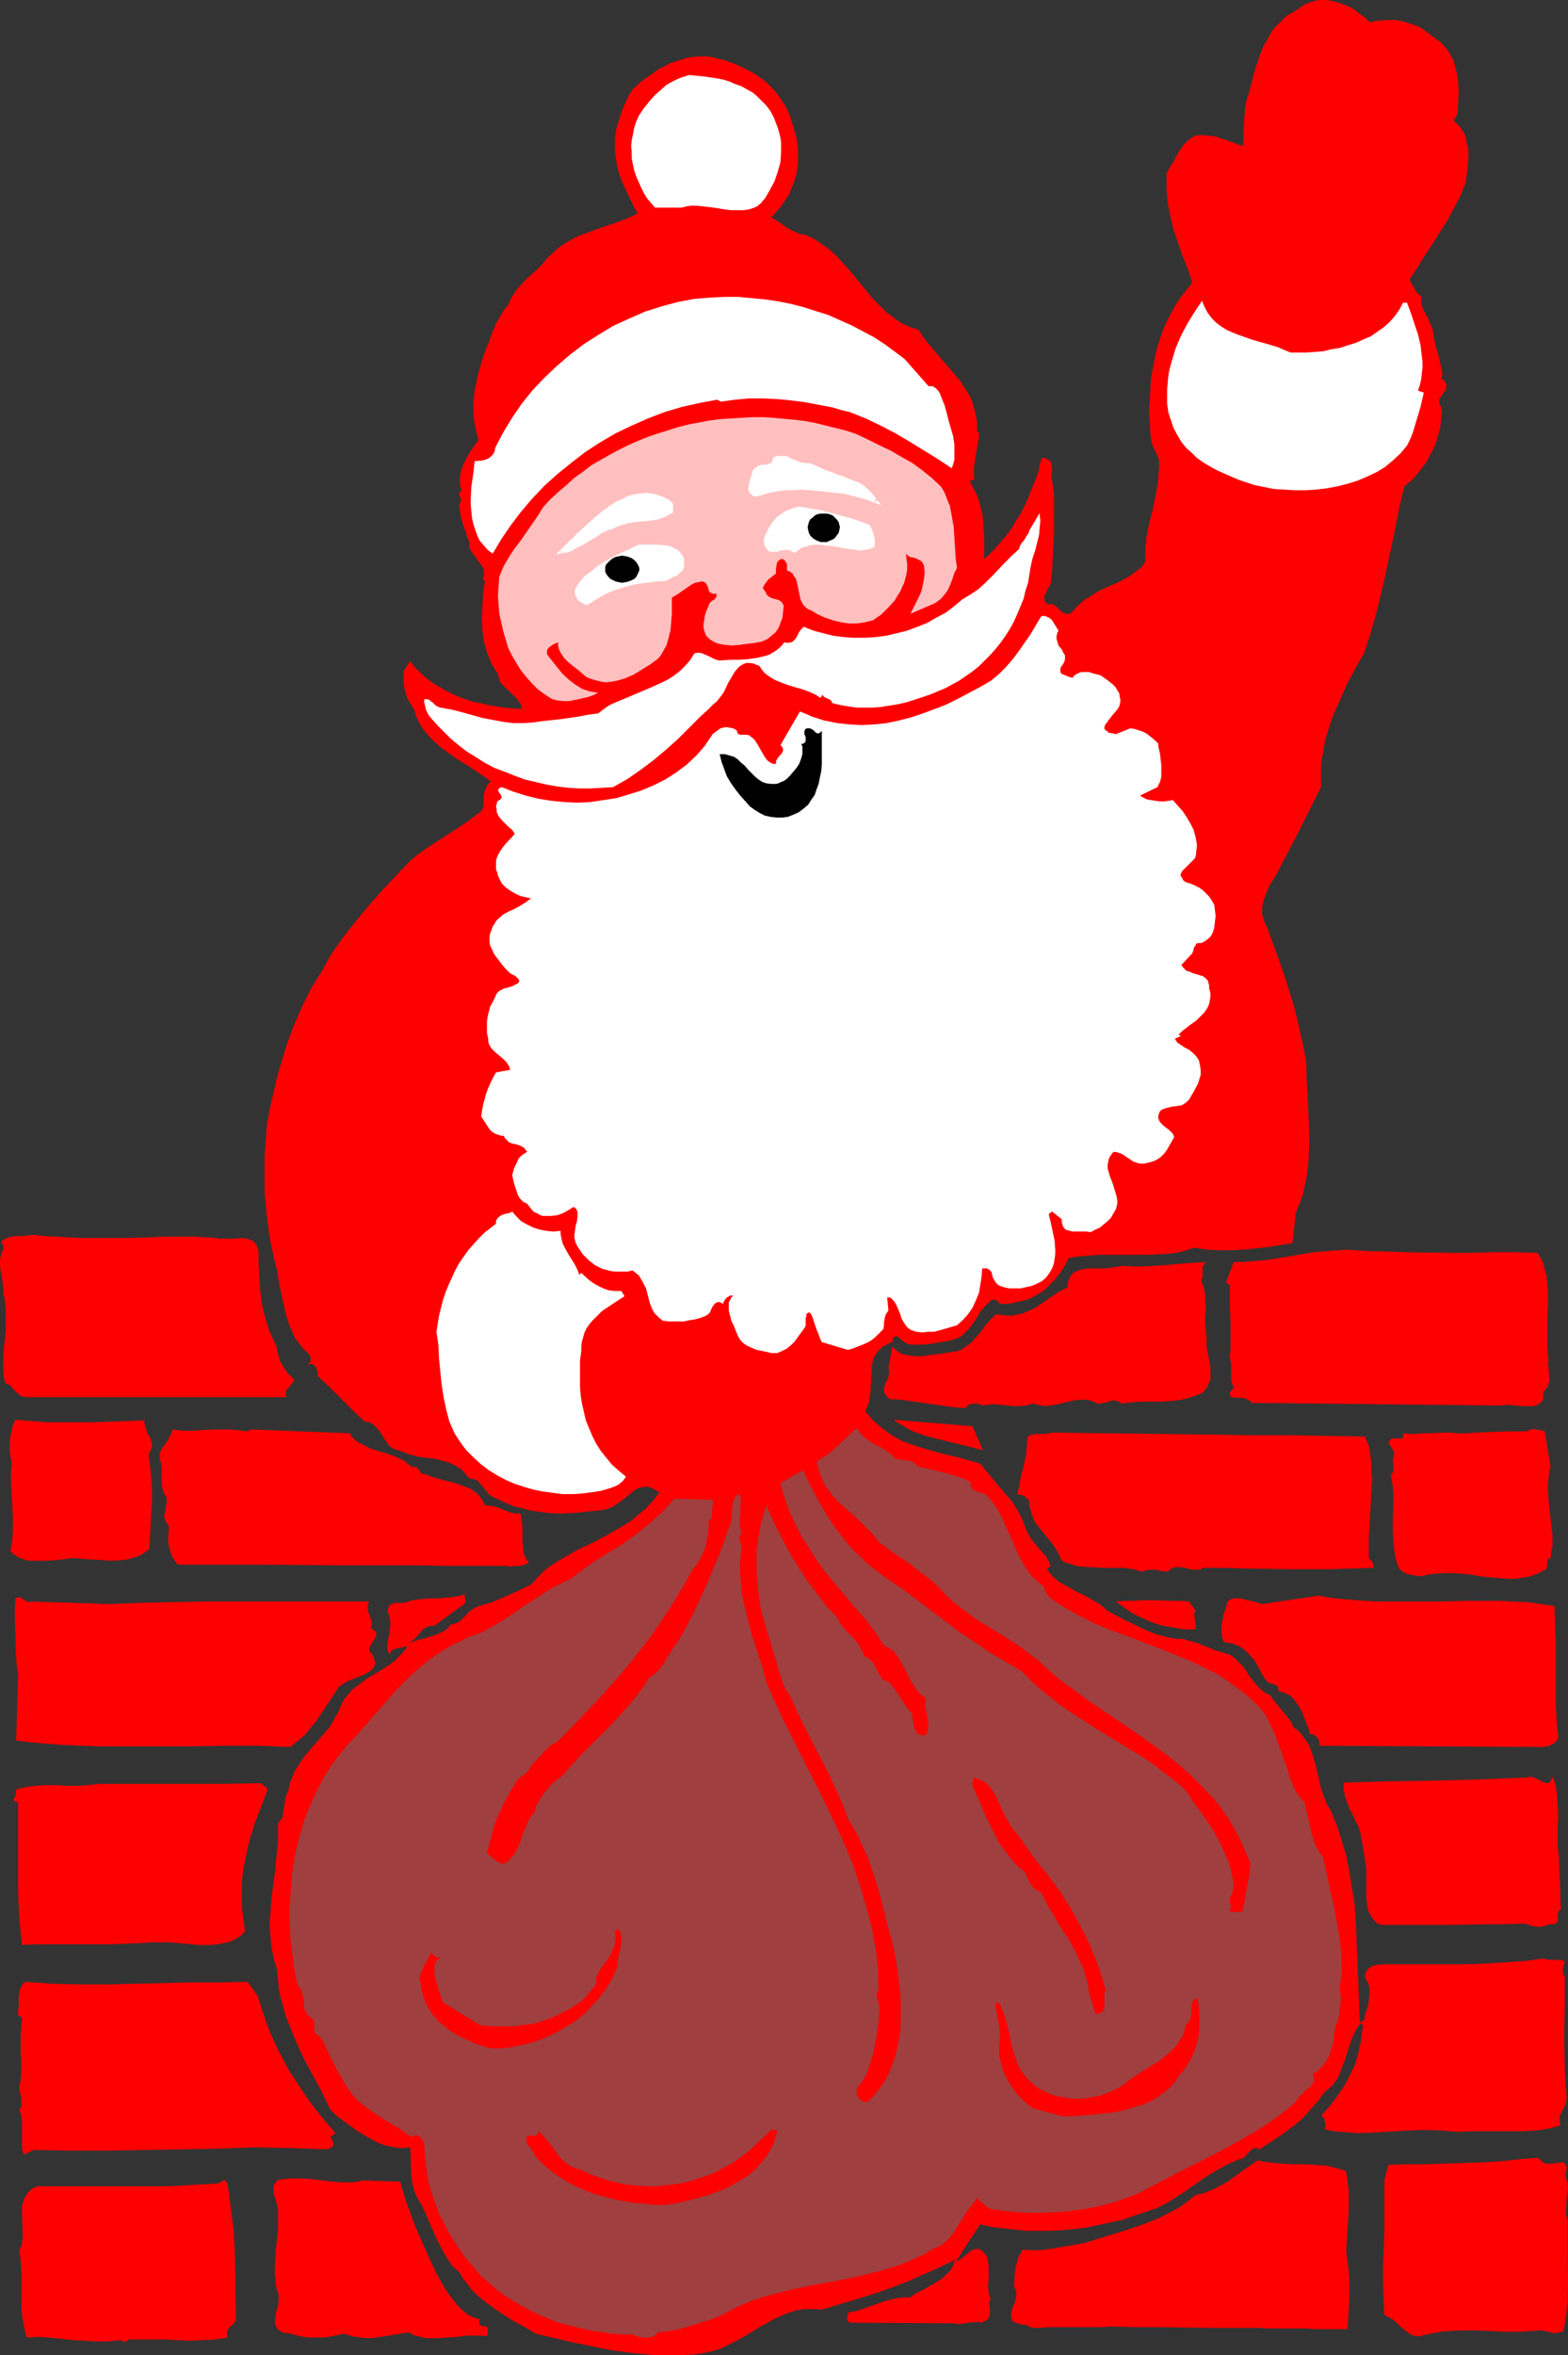
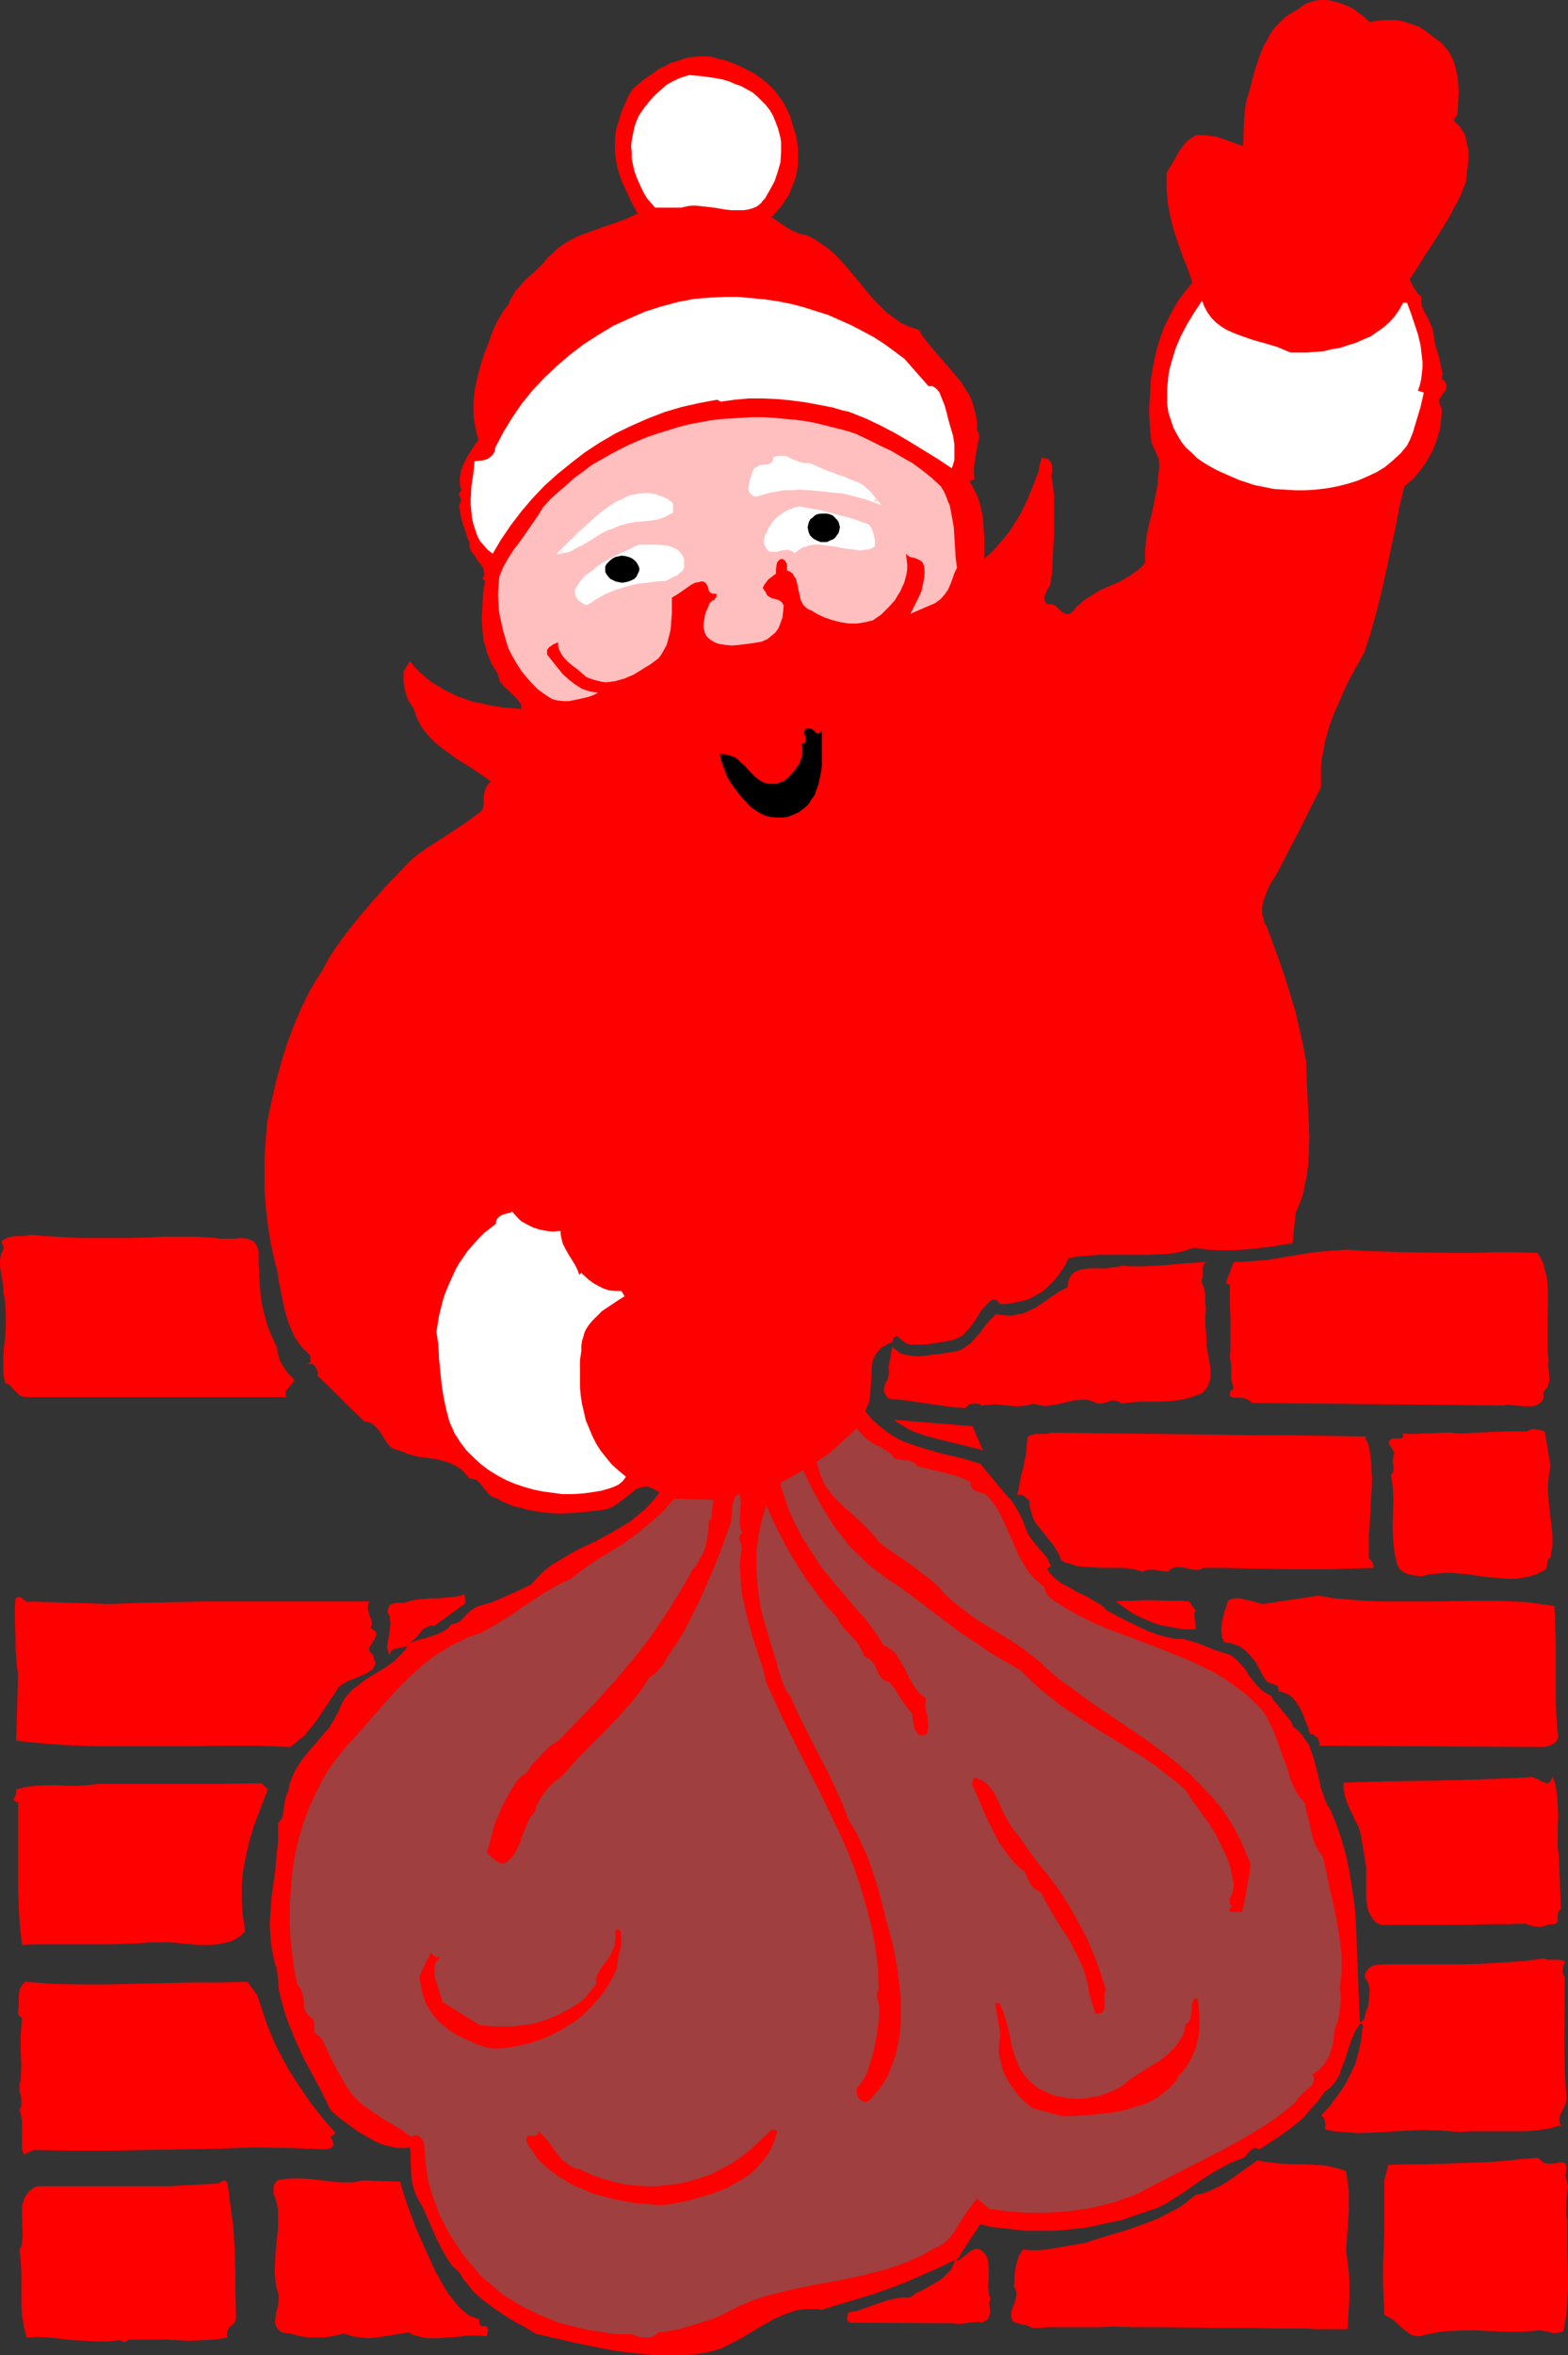
<svg xmlns="http://www.w3.org/2000/svg" xmlns:ns1="http://sodipodi.sourceforge.net/DTD/sodipodi-0.dtd" xmlns:ns2="http://www.inkscape.org/namespaces/inkscape" version="1.0" width="103.695mm" height="155.668mm" id="svg47" ns1:docname="Santa in Chimney 15.wmf">
  <rect width="100%" height="100%" fill="#333333" stroke="none" />
  <ns1:namedview id="namedview47" pagecolor="#ffffff" bordercolor="#000000" borderopacity="0.25" ns2:showpageshadow="2" ns2:pageopacity="0.0" ns2:pagecheckerboard="0" ns2:deskcolor="#d1d1d1" ns2:document-units="mm" />
  <defs id="defs1">
    <pattern id="WMFhbasepattern" patternUnits="userSpaceOnUse" width="6" height="6" x="0" y="0" />
  </defs>
  <path style="fill:#ff0000;fill-opacity:1;fill-rule:evenodd;stroke:none" d="m 342.302,5.494 2.101,-0.323 2.263,-0.162 h 2.101 l 1.939,0.323 1.939,0.646 1.939,0.646 1.778,1.131 1.616,1.293 1.131,0.808 1.131,0.808 0.97,1.131 0.808,0.97 0.646,1.131 0.646,1.293 0.323,1.131 0.323,1.293 0.323,1.454 0.162,1.293 0.162,2.747 -0.162,2.747 -0.162,2.747 -0.97,1.454 0.808,0.808 0.808,0.808 0.485,0.808 0.646,0.97 0.323,0.97 0.162,0.97 0.485,1.939 v 2.101 l -0.162,2.101 -0.485,4.04 -1.293,3.232 -1.616,3.07 -1.616,3.07 -1.939,3.07 -1.939,3.07 -1.939,2.909 -1.778,2.909 -1.939,2.909 0.646,1.293 0.646,1.131 0.646,0.97 0.485,0.485 0.485,0.323 v 1.293 l 0.162,1.131 0.485,1.131 0.485,0.97 0.646,1.131 0.485,1.131 0.485,1.131 0.323,1.293 0.162,1.454 0.323,1.616 0.485,1.616 0.485,1.616 0.323,1.616 0.323,1.293 0.162,1.131 -0.162,0.646 -0.162,0.323 0.646,0.485 0.485,0.646 0.162,0.485 v 0.485 l -0.162,0.808 -0.646,0.808 -0.485,0.808 -0.485,0.646 v 0.485 0.485 l 0.162,0.485 0.323,0.485 0.162,1.293 -0.162,1.454 -0.162,1.454 -0.162,1.454 -0.485,1.454 -0.323,1.293 -0.485,1.293 -0.646,1.454 -0.646,1.131 -0.646,1.293 -1.778,2.424 -1.778,2.101 -2.101,1.778 -1.293,5.333 -0.97,5.171 -2.263,10.503 -1.131,5.171 -1.293,5.171 -1.455,5.171 -1.616,5.009 -2.101,3.717 -2.101,3.878 -1.778,4.04 -1.778,4.04 -0.808,2.262 -0.646,2.101 -0.646,2.262 -0.323,2.101 -0.485,2.262 -0.162,2.262 v 2.262 2.424 l -5.495,10.988 -5.818,11.15 -0.97,1.454 -0.808,1.454 -0.646,1.616 -0.646,1.778 -0.323,1.616 v 1.778 l 0.323,0.808 0.162,0.808 0.323,0.808 0.485,0.97 1.455,3.878 1.455,4.04 1.455,4.201 1.293,4.201 1.293,4.201 0.97,4.201 0.97,4.201 0.808,4.363 0.162,4.686 0.485,9.695 0.162,4.686 -0.162,4.848 -0.162,2.262 -0.323,2.424 -0.485,2.262 -0.485,2.424 -0.808,2.262 -0.97,2.262 -0.808,7.595 -5.98,0.97 -3.071,0.323 -3.071,0.323 -3.071,0.162 h -3.071 l -3.232,-0.162 -3.071,-0.485 -1.939,0.646 -1.778,0.485 -1.939,0.323 -1.939,0.162 -4.04,0.162 h -3.879 -4.04 -4.04 l -4.04,0.323 -1.778,0.162 -1.939,0.323 -1.293,2.424 -0.808,1.131 -0.808,1.131 -0.808,0.97 -0.97,0.97 -0.97,0.97 -0.97,0.808 -1.131,0.646 -1.131,0.646 -1.293,0.646 -1.293,0.323 -1.455,0.323 -1.293,0.323 -1.455,0.162 h -1.616 l -0.162,-0.323 -0.323,-0.323 -0.323,-0.323 h -0.323 l -0.323,-0.162 -0.485,0.162 -0.323,0.162 -0.323,0.323 -1.131,1.131 -1.131,1.293 -0.808,1.454 -0.97,1.454 -0.97,1.293 -1.131,1.131 -0.646,0.646 -0.808,0.485 -0.808,0.323 -0.97,0.323 -1.616,0.323 -1.939,0.323 -1.939,0.323 -1.939,0.162 h -1.778 -0.97 l -0.808,-0.162 -0.646,-0.323 -0.646,-0.485 -0.646,-0.485 -0.485,-0.485 -0.323,-0.162 h -0.323 l -0.323,0.162 -0.162,0.162 -0.162,0.646 -0.162,0.485 -0.808,0.323 -0.646,0.323 -1.131,0.646 -0.808,0.808 -0.646,0.808 -0.646,1.131 -0.323,1.131 -0.162,1.131 v 1.131 l -0.323,5.171 -0.162,1.131 -0.162,1.293 -0.485,1.131 -0.485,1.131 0.97,1.131 0.97,1.131 1.131,0.97 1.131,0.97 2.424,1.778 2.586,1.454 2.263,0.808 2.424,0.808 5.01,1.454 4.848,1.131 5.01,1.454 1.455,1.778 1.616,1.939 1.616,1.939 1.616,1.939 1.616,1.778 1.293,2.101 1.131,2.101 0.485,1.131 0.323,0.97 0.646,1.616 0.808,1.293 0.97,1.293 0.97,1.131 0.97,1.131 0.97,1.131 0.646,1.131 0.485,1.293 -0.323,0.162 -0.323,0.162 -0.162,0.162 v 0.323 l 0.646,0.97 0.808,0.808 0.97,0.808 0.808,0.646 2.101,1.131 1.939,1.131 2.101,0.97 1.939,1.131 1.939,1.131 0.808,0.646 0.808,0.808 2.101,1.131 2.101,1.131 4.04,1.939 2.101,0.97 2.101,0.808 2.424,0.646 2.424,0.485 h 1.778 l 1.616,0.485 1.778,0.485 1.616,0.646 3.232,1.293 1.616,0.485 1.616,0.485 0.808,0.485 0.646,0.485 1.293,1.293 1.293,1.454 0.97,1.616 1.131,1.454 1.131,1.293 0.646,0.646 0.808,0.646 0.808,0.485 0.97,0.485 0.485,0.97 0.808,0.97 1.616,1.939 0.808,0.97 0.808,0.97 0.646,0.97 0.323,0.97 1.293,0.97 0.97,1.131 0.808,1.131 0.808,1.131 0.485,1.293 0.485,1.293 0.808,2.747 0.646,2.747 0.646,2.909 0.485,1.293 0.485,1.454 0.646,1.454 0.808,1.293 1.455,3.555 1.293,3.878 1.131,3.878 0.808,4.04 0.646,4.04 0.646,4.201 0.323,4.201 0.162,4.363 0.808,20.522 0.162,0.162 h 0.162 0.162 l 0.323,-0.323 0.323,-0.323 0.162,-0.97 0.323,-1.131 0.485,-1.293 0.162,-1.454 0.162,-1.454 v -1.454 l -0.162,-0.646 -0.162,-0.646 -0.323,-0.646 -0.485,-0.646 v -0.808 l 0.323,-0.808 0.485,-0.646 0.646,-0.485 0.646,-0.323 0.808,-0.162 1.616,-0.162 h 5.01 5.172 10.182 l 5.01,-0.162 5.01,-0.323 4.848,-0.323 4.848,-0.646 0.485,0.162 0.646,0.162 h 2.747 l 0.808,0.162 0.485,0.162 0.162,0.162 v 0.162 l -0.323,0.646 -0.162,0.97 v 0.97 l 0.162,0.485 0.323,0.485 v 3.555 3.717 l -0.162,7.595 0.162,7.756 0.162,3.878 0.323,3.717 -0.162,0.97 -0.162,0.808 -0.808,1.616 -0.485,0.97 -0.162,0.808 v 0.97 l 0.162,0.485 0.162,0.323 -3.071,0.808 -3.232,0.485 -3.071,0.162 h -3.232 -3.232 -3.071 -3.232 l -3.232,0.162 -2.263,-0.162 -2.101,-0.162 -4.364,-0.162 -4.202,0.162 -8.242,0.485 -4.202,0.162 -2.101,-0.162 -2.101,-0.162 -1.939,-0.162 -2.101,-0.485 0.162,-0.97 -0.162,-0.97 -0.162,-0.808 -0.323,-0.323 -0.485,-0.323 2.101,-2.262 1.939,-2.585 1.778,-2.585 1.455,-2.747 1.293,-2.747 0.808,-2.909 0.323,-1.454 0.323,-1.454 0.162,-1.454 0.162,-1.616 0.162,-0.162 v -0.162 -0.485 l -0.646,-0.485 -0.646,0.97 -0.646,0.97 -0.97,2.262 -0.808,2.424 -0.808,2.585 -0.97,2.424 -0.323,1.131 -0.646,1.131 -0.646,0.97 -0.808,0.97 -0.808,0.646 -0.97,0.808 -1.616,2.262 -1.778,1.939 -1.778,2.101 -2.101,1.778 -2.101,1.616 -2.101,1.454 -4.687,3.07 -0.485,-0.162 -0.323,-0.162 h -0.323 l -0.485,0.162 -0.485,0.323 -0.485,0.485 -0.485,0.485 -0.485,0.646 -0.646,0.485 -0.646,0.162 -2.424,0.97 -2.424,1.293 -2.263,1.293 -2.263,1.454 -4.364,3.07 -4.525,2.909 -2.586,1.293 -2.909,0.97 -2.909,0.97 -2.747,0.97 -3.071,0.646 -2.909,0.646 -3.071,0.646 -2.909,0.323 -3.071,0.323 -3.071,0.162 h -2.909 -3.071 l -2.909,-0.323 -2.909,-0.323 -2.909,-0.323 -2.747,-0.646 -1.616,2.424 -1.616,2.424 -1.455,2.262 -0.646,1.131 -0.808,0.97 0.97,-0.323 0.808,-0.646 1.616,-1.293 0.646,-0.485 0.808,-0.323 h 0.485 0.323 l 0.485,0.162 0.485,0.323 0.485,0.485 0.485,0.646 0.323,0.646 0.162,0.808 0.162,1.454 v 1.454 1.616 l -0.162,1.616 0.162,1.616 0.162,0.808 0.323,0.646 -0.323,0.97 v 0.808 l 0.162,0.97 v 0.808 l -0.162,0.808 -0.162,0.646 -0.323,0.323 -0.323,0.323 -0.485,0.162 -0.485,0.323 -0.808,-0.162 h -0.808 l -1.778,0.162 -1.778,0.323 h -0.97 l -0.97,-0.162 -26.02,-0.162 -0.323,-0.323 -0.162,-0.162 -0.162,-0.323 v -0.323 l 0.162,-0.808 0.162,-0.646 2.101,-0.323 1.778,-0.646 3.717,-1.293 1.939,-0.646 1.939,-0.485 1.939,-0.323 h 2.101 l 1.455,-1.131 1.778,-0.808 3.394,-1.939 1.455,-0.97 0.646,-0.646 0.646,-0.646 0.646,-0.646 0.485,-0.808 0.323,-0.808 0.323,-0.97 -4.04,1.939 -4.04,1.778 -4.04,1.778 -4.202,1.616 -4.202,1.454 -4.202,1.293 -4.364,1.293 -4.202,1.293 -1.131,-0.162 h -1.131 -2.101 l -2.101,0.323 -1.939,0.646 -1.939,0.808 -1.778,0.808 -3.717,2.101 -3.717,2.262 -1.778,0.97 -1.939,0.97 -1.939,0.97 -2.101,0.646 -2.263,0.485 -2.263,0.323 -2.586,0.162 h -2.586 -2.586 -2.586 l -5.01,-0.485 -5.01,-0.646 -4.848,-0.97 -4.848,-0.97 -9.697,-2.262 -2.586,-1.616 -2.747,-1.454 -2.586,-1.616 -2.586,-1.778 -2.424,-1.778 -2.263,-1.939 -0.97,-1.131 -0.97,-1.293 -0.97,-1.131 -0.808,-1.454 -0.808,-0.808 -0.97,-0.808 -0.646,-0.97 -0.808,-1.131 -1.293,-2.262 -1.293,-2.585 -1.131,-2.585 -1.131,-2.585 -1.131,-2.585 -1.293,-2.262 -0.646,-1.293 -0.485,-1.616 -0.323,-1.454 -0.162,-1.616 -0.162,-3.393 v -1.778 l -0.162,-1.616 -1.293,0.162 h -1.455 l -1.131,-0.162 -1.455,-0.323 -1.293,-0.323 -1.293,-0.485 -1.293,-0.646 -1.455,-0.808 -2.424,-1.454 -2.424,-1.778 -2.424,-1.778 -1.939,-1.778 -2.101,-4.363 -2.263,-4.201 -2.263,-4.201 -1.939,-4.201 -1.778,-4.363 -0.808,-2.101 -0.646,-2.262 -0.646,-2.262 -0.485,-2.262 -0.162,-2.424 -0.323,-2.585 -0.646,-2.101 -0.485,-2.262 -0.323,-2.262 -0.162,-2.101 -0.162,-2.424 0.162,-2.262 0.323,-4.525 0.646,-4.686 0.323,-2.424 0.162,-2.262 0.485,-4.525 v -2.262 -2.262 l 0.646,-0.808 0.485,-0.808 0.162,-1.131 0.162,-1.131 0.162,-0.97 0.162,-1.131 0.323,-1.131 0.485,-1.131 0.323,-1.778 0.646,-1.616 0.646,-1.454 0.808,-1.293 0.808,-1.293 0.97,-1.293 1.939,-2.262 1.939,-2.262 2.101,-2.424 0.808,-1.293 0.808,-1.454 0.808,-1.454 0.646,-1.616 0.808,-1.454 0.97,-1.131 0.97,-1.131 1.131,-0.808 2.263,-1.778 2.424,-1.454 2.424,-1.454 2.263,-1.616 0.97,-0.97 0.97,-0.97 0.808,-0.97 0.808,-1.293 -0.162,0.323 -0.162,0.162 -0.646,0.162 -0.808,0.162 -0.808,0.162 -0.808,0.162 -0.646,0.323 -0.323,0.162 -0.162,0.323 -0.162,0.485 v 0.323 l -0.323,-0.485 -0.162,-0.646 -0.162,-0.646 v -0.646 l 0.162,-1.293 0.323,-1.454 0.162,-1.454 0.162,-1.454 -0.162,-0.646 v -0.808 l -0.323,-0.646 -0.323,-0.646 0.162,-0.646 0.162,-0.485 0.162,-0.485 0.323,-0.162 0.646,-0.323 0.808,-0.162 h 1.778 l 0.808,-0.162 0.808,-0.323 1.616,-0.323 1.778,-0.162 1.939,-0.162 h 1.778 l 1.778,-0.162 1.939,-0.162 1.778,-0.323 1.778,-0.646 h -0.323 -0.162 l -0.162,0.162 -0.162,0.323 0.162,0.323 v 0.485 l 0.162,0.485 v 0.485 l -0.323,0.485 -7.596,5.494 -0.485,-0.162 -0.646,0.162 -0.808,0.323 -0.808,0.485 -0.646,0.808 -0.646,0.808 -0.808,0.808 -0.808,0.646 -0.97,0.485 1.455,-0.485 1.455,-0.485 1.455,-0.323 1.455,-0.485 1.455,-0.485 1.455,-0.646 1.293,-0.808 0.97,-1.131 h 0.485 l 0.485,-0.162 0.808,-0.323 0.808,-0.646 0.808,-0.808 0.646,-0.808 0.808,-0.646 0.97,-0.646 0.97,-0.485 1.778,-0.485 1.616,-0.485 3.394,-1.454 3.232,-1.454 3.071,-1.454 1.616,-1.778 1.778,-1.778 1.939,-1.454 2.101,-1.293 4.202,-2.424 4.525,-2.101 4.364,-2.424 2.263,-1.293 2.101,-1.293 1.939,-1.616 1.939,-1.616 1.778,-1.939 1.616,-2.101 -0.646,-0.323 -0.485,-0.323 -1.131,-0.485 -0.808,-0.323 -0.97,0.162 -0.808,0.162 -0.97,0.323 -0.808,0.646 -0.808,0.646 -0.808,0.646 -0.808,0.646 -1.778,1.293 -0.97,0.646 -0.97,0.323 -0.97,0.323 -1.293,0.162 -3.071,0.323 -3.232,0.323 -3.394,0.162 -3.394,-0.162 -3.394,-0.485 -1.616,-0.323 -1.616,-0.485 -1.616,-0.323 -3.071,-1.293 -1.455,-0.808 -0.646,-0.162 -0.485,-0.323 -0.485,-0.323 -0.323,-0.323 -0.646,-0.808 -0.646,-0.808 -0.646,-0.808 -0.646,-0.646 -0.323,-0.323 -0.646,-0.162 -0.485,-0.162 h -0.646 l -0.97,-1.131 -0.808,-0.97 -0.97,-0.646 -0.97,-0.646 -1.131,-0.485 -0.97,-0.323 -2.263,-0.646 -2.424,-0.323 -2.424,-0.323 -2.424,-0.646 -1.131,-0.485 -1.293,-0.485 -0.808,-0.162 -0.646,-0.323 -0.485,-0.323 -0.485,-0.485 -0.808,-1.131 -0.808,-1.293 -0.808,-1.293 -0.97,-0.97 -0.485,-0.485 -0.646,-0.323 -0.646,-0.323 h -0.808 l -3.071,-2.909 -2.909,-2.909 -2.909,-2.909 -2.909,-2.747 v -0.323 l 0.162,-0.485 -0.323,-0.646 -0.323,-0.808 -0.646,-0.646 h -1.455 l 0.323,-0.162 0.323,-0.162 0.162,-0.485 v -0.485 -0.485 l -0.162,-0.485 -0.323,-0.323 -0.323,-0.323 -1.293,-1.293 -0.97,-1.293 -0.808,-1.131 -0.646,-1.454 -0.646,-1.454 -0.485,-1.293 -0.808,-2.909 -0.646,-3.07 -0.646,-3.07 -0.485,-3.232 -0.808,-3.07 -0.97,-4.525 -0.646,-4.201 -0.485,-4.363 -0.323,-4.201 v -4.363 -4.201 l 0.323,-4.201 0.323,-4.201 1.131,-5.333 1.131,-5.009 1.293,-4.686 1.455,-4.686 1.778,-4.686 1.939,-4.525 1.131,-2.262 1.131,-2.262 1.293,-2.101 1.455,-2.262 2.101,-3.878 2.586,-3.717 2.586,-3.393 2.747,-3.393 2.909,-3.393 2.909,-3.232 6.141,-6.464 1.939,-1.616 2.263,-1.616 4.525,-2.909 4.687,-3.07 2.263,-1.616 2.101,-1.616 0.485,-0.808 0.162,-0.97 v -1.939 l 0.162,-0.97 0.323,-0.97 0.485,-0.97 0.323,-0.323 0.485,-0.485 -2.747,-1.939 -2.909,-1.939 -2.909,-1.778 -2.909,-2.101 -1.293,-0.97 -1.293,-1.131 -1.131,-1.131 -1.131,-1.293 -0.97,-1.293 -0.808,-1.454 -0.646,-1.454 -0.485,-1.616 -0.646,-0.97 -0.646,-0.97 -0.485,-1.131 -0.323,-1.131 -0.323,-1.293 -0.162,-1.293 v -2.585 l 1.616,-2.585 1.131,1.454 1.455,1.454 1.455,1.293 1.455,1.131 1.616,0.97 1.616,0.97 1.616,0.808 1.778,0.808 1.778,0.646 1.939,0.646 1.778,0.323 1.939,0.485 2.101,0.323 1.939,0.323 4.202,0.323 v -0.808 l -0.162,-0.485 -0.485,-0.646 -0.323,-0.485 -0.97,-0.97 -0.97,-0.97 -1.131,-0.97 -0.808,-0.97 -0.485,-0.485 -0.162,-0.646 -0.162,-0.485 -0.162,-0.808 -0.808,-1.293 -0.808,-1.293 -1.131,-2.747 -0.323,-1.454 -0.485,-1.293 -0.323,-2.909 -0.162,-3.07 0.162,-3.07 0.162,-3.07 0.485,-3.07 -0.646,-0.485 0.323,-0.646 0.162,-0.646 -0.162,-0.485 v -0.646 l -0.646,-1.131 -0.808,-0.97 -0.808,-1.293 -0.808,-0.97 -0.323,-0.646 -0.162,-0.646 v -0.485 -0.646 l -0.485,-0.97 -0.323,-1.131 -0.808,-2.262 -0.646,-2.424 -0.323,-2.585 0.323,-0.485 0.162,-0.323 -0.162,-0.97 -0.323,-0.485 v -0.485 l 0.162,-0.323 0.485,-0.485 -0.323,-0.808 -0.162,-0.808 v -0.808 -0.808 l 0.323,-1.778 0.646,-1.616 0.808,-1.616 0.97,-1.616 0.97,-1.454 0.97,-1.293 -0.485,-1.616 -0.323,-1.616 -0.323,-1.616 -0.162,-1.616 v -1.454 -1.616 l 0.323,-2.909 0.646,-3.07 0.808,-3.07 0.97,-3.07 1.293,-3.232 0.323,-1.131 0.485,-1.131 0.97,-2.262 1.455,-2.424 0.646,-0.97 0.808,-0.97 0.323,-0.808 0.485,-0.97 0.97,-1.616 1.293,-1.454 1.293,-1.454 1.455,-1.293 1.455,-1.293 1.293,-1.293 1.131,-1.454 1.293,-1.131 1.131,-1.131 1.293,-0.97 1.293,-0.808 1.455,-0.808 1.293,-0.646 3.071,-1.131 3.071,-1.131 2.909,-0.97 3.071,-1.131 2.747,-1.293 -0.808,-1.454 -0.808,-1.616 -1.616,-3.393 -0.808,-1.778 -0.646,-1.939 -0.485,-1.778 -0.323,-2.101 -0.162,-1.293 v -1.131 -2.424 l 0.323,-2.262 0.646,-2.101 0.646,-2.101 0.808,-1.939 0.97,-2.101 1.131,-1.778 2.424,-2.101 2.586,-1.778 1.293,-0.97 1.455,-0.646 1.293,-0.808 1.616,-0.485 1.455,-0.485 1.455,-0.485 1.455,-0.162 1.616,-0.162 h 1.616 l 1.455,0.162 1.616,0.485 1.616,0.323 2.586,0.97 2.424,1.131 2.424,1.293 2.101,1.454 1.131,0.97 0.97,0.97 0.97,0.97 0.808,1.131 0.808,1.131 0.808,1.293 0.646,1.293 0.646,1.454 0.485,1.616 0.485,1.616 0.485,1.616 0.323,1.616 0.162,1.778 v 1.616 1.778 l -0.162,1.616 -0.323,1.616 -0.485,1.454 -0.646,1.616 -0.646,1.616 -0.97,1.454 -0.97,1.454 -1.131,1.293 -1.293,1.454 0.808,0.485 0.97,0.646 2.101,1.454 1.131,0.646 1.131,0.485 1.131,0.485 1.293,0.162 2.263,1.131 1.939,1.293 1.778,1.293 1.778,1.616 1.616,1.778 1.455,1.616 3.071,3.717 2.909,3.555 1.616,1.616 1.616,1.616 1.939,1.454 1.778,1.293 2.101,0.97 2.424,0.808 0.97,1.616 1.131,1.454 2.424,2.909 2.424,2.747 2.424,2.909 1.131,1.293 0.97,1.616 0.97,1.454 0.808,1.616 0.485,1.778 0.485,1.778 0.323,1.939 v 2.101 l 0.485,0.646 v 1.293 l -0.323,1.293 -0.485,2.909 -0.485,3.07 v 1.454 l 0.162,1.454 -1.293,0.485 0.646,0.97 1.131,2.262 0.485,1.131 0.646,2.262 0.485,2.424 0.162,2.424 0.162,2.585 v 5.333 l 1.293,-1.131 1.293,-1.293 1.131,-1.293 2.424,-2.909 0.97,-1.454 2.101,-3.393 1.616,-3.393 1.455,-3.555 1.293,-3.393 0.323,-1.778 0.485,-1.616 h 0.646 l 0.485,0.162 0.485,0.162 0.323,0.323 0.323,0.323 0.162,0.485 0.162,0.97 v 0.97 l -0.162,1.131 0.162,1.131 0.162,0.808 0.323,2.909 v 3.07 3.232 3.232 l -0.162,3.232 -0.162,3.232 -0.162,2.909 -0.323,2.909 -0.162,0.646 -0.485,0.646 -0.646,1.454 -0.323,0.646 v 0.646 l 0.162,0.646 0.323,0.323 0.323,0.323 h 0.485 0.485 0.323 l 0.485,0.323 0.646,0.485 0.808,0.808 0.646,0.485 0.323,0.162 0.485,0.162 h 0.323 0.485 l 0.485,-0.323 0.485,-0.485 0.97,-1.131 0.97,-0.808 1.131,-0.97 1.131,-0.646 2.263,-1.454 2.586,-1.131 2.586,-1.131 2.263,-1.293 1.131,-0.808 1.131,-0.808 0.97,-0.808 0.808,-1.131 v -1.616 -1.454 l 0.323,-3.232 0.646,-3.232 0.808,-3.07 0.646,-3.232 0.646,-3.232 0.323,-3.393 0.162,-1.616 -0.162,-1.778 -1.778,-3.878 -0.323,-2.585 -0.162,-2.747 -0.162,-2.747 0.162,-2.585 0.162,-2.747 0.162,-2.747 0.485,-2.747 0.485,-2.585 0.646,-2.585 0.808,-2.585 0.97,-2.585 1.131,-2.262 1.293,-2.424 1.293,-2.101 1.616,-2.101 1.616,-1.939 -1.131,-3.393 -1.293,-3.232 -1.131,-3.232 -1.131,-3.393 -0.808,-3.232 -0.646,-3.393 -0.162,-1.778 -0.162,-1.939 V 45.246 43.306 l 0.808,-1.454 0.808,-1.293 1.616,-2.909 0.97,-1.293 0.97,-1.131 1.131,-0.808 0.808,-0.485 0.646,-0.162 h 1.616 l 1.455,0.162 1.455,0.162 1.455,0.485 2.747,0.97 2.586,0.97 0.162,-1.454 v -1.616 l 0.162,-3.555 0.162,-1.778 0.162,-1.616 0.323,-1.616 0.485,-1.454 0.808,-3.07 0.808,-3.07 0.97,-2.909 1.131,-2.909 0.808,-1.293 0.646,-1.293 0.808,-1.293 0.97,-1.131 1.131,-1.131 1.131,-1.131 1.293,-0.808 1.616,-0.97 1.131,-0.808 0.97,-0.646 1.293,-0.485 1.131,-0.323 L 330.019,0 h 1.293 l 1.293,0.162 1.293,0.323 1.131,0.323 1.293,0.485 1.131,0.485 1.131,0.646 0.97,0.808 0.97,0.646 0.97,0.808 z" id="path1" />
  <path style="fill:#ff0000;fill-opacity:1;fill-rule:evenodd;stroke:none" d="m 346.827,12.766 0.97,-0.162 1.131,-0.162 1.131,0.162 0.97,0.323 1.131,0.323 0.97,0.485 0.808,0.646 0.97,0.646 1.293,1.778 0.97,2.101 0.808,2.101 0.646,2.101 0.162,2.262 0.162,1.131 -0.162,0.97 -0.162,1.131 -0.323,1.131 -0.323,1.131 -0.485,0.97 3.071,5.171 h -0.323 l 0.646,0.808 0.485,0.808 0.323,1.131 0.162,0.97 v 1.131 1.131 l -0.162,1.131 -0.162,1.293 -1.293,2.585 -1.293,2.909 -1.293,2.747 -1.616,2.747 -1.455,2.747 -1.778,2.747 -1.616,2.747 -1.939,2.747 -0.485,0.162 -0.485,0.485 -0.646,0.808 -0.485,0.97 -0.323,0.97 -0.485,1.131 -0.485,1.131 -0.646,0.808 -0.485,0.485 -0.485,0.323 -0.485,0.97 -0.646,0.808 -0.646,0.808 -0.646,0.646 -0.808,0.646 -0.97,0.485 -1.778,0.808 -1.939,0.808 -2.101,0.485 -2.101,0.485 -2.101,0.646 -1.778,0.162 -1.778,0.162 -1.616,0.162 h -1.778 l -1.616,-0.162 -1.616,-0.162 -1.616,-0.323 -1.455,-0.485 -1.616,-0.485 -1.455,-0.646 -1.455,-0.646 -1.293,-0.808 -1.293,-0.808 -1.293,-0.97 -2.424,-2.101 -0.646,-0.97 -0.808,-1.131 -1.293,-2.262 -1.131,-2.262 -0.323,-1.131 -0.323,-0.97 -0.97,-1.131 -0.646,-1.131 -0.646,-1.131 -0.646,-1.131 -0.808,-2.424 -0.646,-2.585 -0.485,-2.585 -0.162,-2.747 -0.162,-1.293 -0.162,-1.454 -0.323,-2.747 0.162,-1.293 0.323,-1.293 0.485,-1.131 0.646,-1.293 0.808,-0.97 0.97,-0.808 1.131,-0.808 1.293,-0.485 0.97,0.162 0.97,0.162 0.808,0.323 0.808,0.485 1.616,0.97 1.293,1.131 1.131,1.293 1.131,1.454 0.97,1.616 0.808,1.454 v 1.293 l 0.162,1.293 0.323,2.747 0.323,1.293 0.323,1.454 0.485,1.131 0.646,0.97 1.131,-0.162 0.323,-1.454 0.323,-1.778 0.323,-1.778 0.162,-1.939 0.162,-1.939 -0.162,-1.616 -0.323,-0.97 -0.162,-0.646 -0.323,-0.808 -0.485,-0.646 0.162,-4.04 0.323,-4.04 0.323,-4.201 0.646,-4.363 0.808,-4.201 0.323,-2.101 0.646,-2.101 0.646,-1.939 0.808,-2.101 0.808,-1.939 0.97,-1.778 3.071,-1.616 1.616,-0.808 1.778,-0.485 1.616,-0.485 1.778,-0.162 1.778,0.162 1.939,0.323 v 0.323 l 0.162,0.323 0.162,0.323 0.323,0.162 h 0.485 0.646 0.485 l 0.485,0.162 0.323,0.323 0.323,0.646 0.323,0.646 0.485,0.485 0.485,0.323 0.97,0.646 1.131,0.323 1.131,0.323 h 1.293 l 1.131,0.162 z" id="path2" />
  <path style="fill:#ffffff;fill-opacity:1;fill-rule:evenodd;stroke:none" d="m 193.939,30.702 0.485,1.293 0.323,1.131 0.323,1.293 0.162,1.131 v 1.293 1.131 l -0.162,2.585 -0.646,2.262 -0.808,2.424 -1.131,2.101 -1.293,2.262 -0.485,0.485 -0.485,0.646 -0.97,0.808 -1.131,0.485 -1.131,0.323 -1.293,0.162 h -1.455 -1.455 l -1.455,-0.162 -2.909,-0.485 -1.455,-0.162 -1.455,-0.162 -1.455,-0.162 h -1.293 l -1.131,0.162 -1.293,0.323 h -6.626 l -0.97,-1.131 -0.97,-1.131 -0.808,-1.293 -0.646,-1.293 -0.646,-1.454 -0.646,-1.454 -0.485,-1.454 -0.323,-1.454 -0.323,-1.616 v -1.616 l -0.162,-1.454 0.162,-1.454 0.323,-1.616 0.323,-1.616 0.485,-1.454 0.646,-1.454 1.293,-1.939 1.293,-1.616 1.455,-1.616 1.455,-1.293 1.455,-1.293 1.778,-0.97 1.778,-0.808 2.101,-0.646 3.394,0.323 3.394,0.485 1.616,0.323 1.616,0.485 1.455,0.646 1.455,0.485 1.455,0.808 1.455,0.808 1.131,0.97 1.131,1.131 1.131,1.131 0.97,1.293 0.808,1.454 z" id="path3" />
  <path style="fill:#ffffff;fill-opacity:1;fill-rule:evenodd;stroke:none" d="m 226.1,89.683 5.98,6.787 h 0.646 0.323 l 0.808,0.485 0.485,0.485 0.485,0.646 1.293,3.232 0.485,1.778 0.485,1.939 1.131,3.878 0.323,2.101 v 1.939 1.939 l -0.323,1.131 -0.323,0.97 -3.394,-2.262 -7.111,-4.363 -3.556,-2.101 -3.717,-1.939 -3.717,-1.778 -4.04,-1.616 -2.101,-0.485 -2.101,-0.646 -3.394,-0.646 -3.394,-0.646 -3.717,-0.485 -3.394,-0.323 -3.717,-0.162 h -3.394 l -3.556,0.323 -3.394,0.485 -0.97,-0.485 -4.364,0.808 -4.364,0.97 -4.364,1.293 -4.202,1.616 -4.04,1.778 -4.04,1.939 -3.879,2.262 -3.717,2.424 -3.556,2.747 -3.394,2.747 -3.232,2.909 -3.071,3.232 -2.747,3.232 -2.586,3.393 -2.424,3.555 -2.101,3.555 -1.293,-0.97 -0.97,-1.131 -0.97,-1.131 -0.646,-1.293 -0.485,-1.454 -0.485,-1.454 -0.323,-1.454 -0.162,-1.616 -0.162,-1.616 v -1.454 l 0.162,-3.232 0.485,-3.232 0.323,-3.07 1.778,-0.162 0.808,-0.162 0.808,-0.323 0.646,-0.485 0.485,-0.485 0.485,-0.808 0.162,-0.97 1.939,-3.717 2.263,-3.717 2.424,-3.555 2.747,-3.393 2.909,-3.07 3.071,-2.909 3.394,-2.909 3.394,-2.585 3.556,-2.262 3.717,-2.262 3.879,-1.778 4.04,-1.778 4.04,-1.293 4.202,-1.131 4.202,-0.808 4.202,-0.323 3.394,-0.162 h 3.394 l 3.394,0.323 3.394,0.323 3.232,0.485 3.232,0.646 3.071,0.808 3.071,0.97 3.071,0.97 2.909,1.293 2.909,1.293 2.747,1.454 2.747,1.454 2.747,1.778 2.424,1.778 z" id="path4" />
  <path style="fill:#ffffff;fill-opacity:1;fill-rule:evenodd;stroke:none" d="m 322.585,88.067 h 1.939 2.101 l 2.101,-0.162 2.101,-0.162 1.939,-0.485 2.101,-0.323 1.939,-0.646 2.101,-0.646 1.778,-0.808 1.939,-0.808 1.616,-1.131 1.616,-1.131 1.455,-1.293 1.293,-1.454 1.131,-1.616 0.97,-1.778 h 0.97 l 0.97,2.585 1.778,5.333 0.646,2.747 0.323,2.747 0.162,1.454 v 1.293 l -0.162,1.454 -0.162,1.454 -0.323,1.454 -0.485,1.454 1.455,0.485 -0.808,3.555 -0.97,3.232 -0.97,3.232 -0.646,1.616 -0.808,1.616 -1.616,1.939 -1.939,1.778 -1.939,1.616 -2.101,1.293 -2.424,1.131 -2.263,0.97 -2.586,0.808 -2.586,0.646 -2.586,0.485 -2.747,0.323 -2.586,0.162 h -2.586 l -2.747,-0.162 -2.586,-0.162 -2.424,-0.485 -2.424,-0.485 -3.879,-1.293 -3.717,-1.616 -1.778,-0.808 -1.778,-0.97 -1.616,-0.97 -1.616,-1.131 -1.293,-1.293 -1.455,-1.293 -1.131,-1.454 -0.97,-1.616 -0.97,-1.778 -0.646,-1.939 -0.646,-1.939 -0.323,-2.262 v -1.778 -1.778 l 0.162,-1.778 0.162,-1.778 0.323,-1.616 0.485,-1.778 0.485,-1.616 0.485,-1.616 1.293,-3.07 1.616,-3.07 1.778,-2.909 1.939,-2.909 0.646,1.616 0.808,1.454 0.97,1.293 1.131,1.131 1.293,0.97 1.293,0.808 1.455,0.646 1.616,0.646 3.232,1.131 1.616,0.485 1.778,0.485 3.232,0.97 1.455,0.646 z" id="path5" />
  <path style="fill:#ffbfbf;fill-opacity:1;fill-rule:evenodd;stroke:none" d="m 235.151,121.517 0.808,1.293 0.485,1.131 0.485,1.293 0.485,1.131 0.485,2.585 0.485,2.747 0.162,2.585 0.162,2.585 0.162,2.585 0.323,2.424 -0.646,1.293 -0.485,1.454 -0.485,1.293 -0.646,1.454 -0.808,1.131 -0.97,1.131 -0.646,0.485 -0.646,0.485 -0.646,0.323 -0.808,0.323 -4.848,2.101 1.455,-2.909 0.646,-1.293 0.646,-1.454 0.323,-1.454 0.323,-1.616 0.162,-1.616 -0.162,-1.616 -0.323,-0.808 -0.485,-0.485 -0.646,-0.323 -0.646,-0.323 -1.455,-0.323 -0.485,-0.323 -0.485,-0.485 0.162,1.293 0.162,1.293 v 1.293 l -0.162,1.131 -0.323,1.293 -0.323,1.131 -0.485,0.97 -0.485,1.131 -0.646,0.97 -0.646,1.131 -1.616,1.778 -1.778,1.778 -2.101,1.454 -1.939,0.485 -2.101,0.323 h -1.939 l -2.101,-0.323 -1.939,-0.485 -1.939,-0.646 -1.778,-0.808 -1.616,-0.97 -0.808,-0.323 -0.646,-0.485 -0.646,-0.646 -0.646,-1.293 -0.162,-0.808 -0.323,-1.454 -0.323,-1.616 -0.323,-1.293 -0.485,-0.646 -0.323,-0.646 -0.646,-0.485 -0.808,-0.323 v -0.808 -0.808 l -0.485,-0.808 -0.162,-0.162 -0.485,-0.323 -0.646,0.162 -0.323,0.323 -0.323,0.323 -0.162,0.646 -0.162,1.131 v 1.131 l -0.485,0.323 -0.808,0.646 -0.646,0.485 -0.485,0.646 -0.485,0.646 -0.323,0.646 v 0.323 l 0.162,0.162 0.162,0.323 0.323,0.323 0.162,0.485 0.323,0.485 0.485,0.323 0.646,0.323 0.646,0.162 0.646,0.162 0.485,0.162 0.646,0.485 0.162,0.323 0.323,0.485 -0.162,1.616 -0.162,1.454 -0.485,1.293 -0.485,1.293 -0.808,1.131 -0.97,0.808 -0.97,0.808 -1.455,0.646 -1.778,0.323 -3.717,0.485 -1.939,0.162 -1.778,-0.162 -0.97,-0.162 -0.808,-0.162 -0.808,-0.323 -0.808,-0.485 -0.646,-0.485 -0.646,-0.646 -0.323,-0.808 -0.323,-1.131 v -0.97 l 0.162,-0.97 0.162,-1.131 0.323,-1.131 0.485,-0.97 0.323,-0.97 0.323,-0.323 0.323,-0.323 0.323,-0.162 0.323,-0.162 0.162,-0.323 0.323,-0.323 v -0.323 -0.485 h -0.485 -0.485 l -0.323,-0.162 -0.323,-0.162 -0.323,-0.485 -0.162,-0.808 -0.323,-0.646 -0.323,-0.485 -0.323,-0.162 -0.323,-0.162 h -0.485 l -0.485,0.162 -0.97,0.162 -0.97,0.485 -1.616,1.131 -1.616,1.131 -0.808,0.485 -0.808,0.485 v 4.04 l -0.162,1.939 -0.162,2.101 -0.485,1.939 -0.485,1.778 -0.97,1.778 -0.485,0.808 -0.646,0.808 -1.939,1.454 -2.101,1.293 -2.101,1.293 -2.263,0.97 -1.131,0.323 -1.131,0.323 -1.131,0.162 -1.293,0.162 -1.131,-0.162 -1.293,-0.323 -1.131,-0.323 -1.293,-0.485 -2.263,-1.939 -1.293,-0.97 -0.97,-0.808 -0.97,-0.97 -0.808,-1.131 -0.646,-1.293 -0.162,-0.808 v -0.808 l -1.131,0.485 -0.97,0.646 -0.323,0.323 -0.323,0.485 v 0.485 0.646 l 2.586,3.232 1.293,1.616 1.616,1.454 1.455,1.131 1.778,1.131 0.97,0.323 0.97,0.323 0.97,0.162 1.131,0.162 -1.293,0.646 -1.455,0.485 -1.455,0.323 -1.455,0.323 -1.616,0.323 h -1.455 l -1.455,-0.162 -1.293,-0.323 -1.778,-1.131 -1.778,-1.293 -1.455,-1.454 -1.455,-1.616 -1.293,-1.616 -1.131,-1.778 -1.131,-1.939 -0.97,-1.939 -0.646,-2.101 -0.646,-2.262 -0.485,-2.101 -0.485,-2.262 -0.162,-2.101 -0.162,-2.262 0.162,-2.424 0.162,-2.262 0.97,-2.424 1.293,-2.262 1.455,-2.262 1.616,-2.101 2.909,-4.201 1.455,-2.101 1.293,-2.101 1.778,-1.939 1.939,-1.778 2.101,-1.778 1.939,-1.778 2.263,-1.616 2.101,-1.616 2.263,-1.293 2.263,-1.293 2.424,-1.293 2.263,-1.131 2.586,-1.131 2.424,-0.97 2.424,-0.808 2.586,-0.808 2.586,-0.808 2.586,-0.646 2.586,-0.485 2.586,-0.485 2.586,-0.323 2.586,-0.162 2.747,-0.162 2.586,-0.162 h 2.747 l 2.586,0.162 5.333,0.485 2.586,0.323 2.586,0.485 2.586,0.646 2.586,0.646 2.586,0.646 2.424,0.808 3.071,1.454 2.909,1.454 2.747,1.293 2.747,1.616 2.586,1.454 2.424,1.778 2.424,1.939 z" id="path6" />
  <path style="fill:#ffffff;fill-opacity:1;fill-rule:evenodd;stroke:none" d="m 202.343,116.022 1.778,0.808 1.616,0.808 1.455,0.646 1.455,0.485 1.131,0.323 1.131,0.485 1.778,0.646 1.778,0.646 0.646,0.485 0.808,0.646 0.808,0.485 0.646,0.808 0.808,0.97 0.97,1.131 -1.293,-0.646 -1.616,-0.485 -1.616,-0.485 -1.939,-0.485 -1.939,-0.323 -1.939,-0.323 -4.364,-0.485 -4.364,-0.162 h -2.101 l -1.939,0.162 -2.101,0.162 -1.778,0.485 -1.616,0.323 -1.455,0.646 -0.646,-0.162 -0.323,-0.323 -0.323,-0.162 -0.162,-0.323 -0.162,-0.646 v -0.808 l 0.485,-1.616 0.162,-0.323 v -0.323 l 0.162,-0.808 0.162,-0.485 0.323,-0.323 0.323,-0.323 0.323,-0.162 0.646,-0.323 1.778,-0.162 0.808,-0.323 0.323,-0.323 0.323,-0.323 0.162,-0.323 0.162,-0.646 0.808,-0.162 h 0.646 1.131 l 0.97,0.323 0.97,0.323 1.939,0.808 1.131,0.162 h 0.485 z" id="path7" />
  <path style="fill:#ffffff;fill-opacity:1;fill-rule:evenodd;stroke:none" d="m 202.343,116.507 -0.162,-0.162 1.778,0.97 1.616,0.646 1.455,0.646 v 0 l 1.455,0.485 v 0 l 1.131,0.485 v 0 l 1.131,0.323 v 0 l 1.939,0.808 -0.162,-0.162 1.778,0.808 h -0.162 l 0.808,0.323 0.808,0.646 -0.162,-0.162 0.808,0.646 0.808,0.808 0.808,0.97 v -0.162 l 0.808,1.131 0.485,-0.646 -1.293,-0.485 h -0.162 l -1.455,-0.485 -1.616,-0.485 -1.939,-0.485 v 0 l -1.939,-0.485 -2.101,-0.162 -4.202,-0.485 h -0.162 l -4.364,-0.323 -2.101,0.162 h -1.939 -0.162 l -1.939,0.323 -1.778,0.323 v 0 l -1.778,0.485 v 0 l -1.455,0.485 h 0.162 l -0.485,-0.162 h 0.162 l -0.485,-0.162 v 0 l -0.162,-0.162 v 0 l -0.162,-0.323 0.162,0.162 -0.323,-0.646 v 0.162 l 0.162,-0.808 v 0.162 l 0.323,-1.616 0.162,-0.323 0.162,-0.485 0.162,-0.646 0.162,-0.485 v 0 l 0.162,-0.323 v 0 l 0.162,-0.162 v 0 l 0.323,-0.162 v 0 l 0.808,-0.323 h -0.162 l 1.778,-0.162 0.808,-0.323 0.485,-0.323 0.323,-0.323 0.162,-0.485 0.323,-0.646 -0.323,0.323 0.646,-0.162 v 0 l 0.646,-0.162 v 0 l 1.131,0.162 h -0.162 l 0.97,0.162 v 0 l 3.071,1.293 0.97,0.162 h 0.808 0.485 v -0.808 h -0.646 v 0 h -0.485 v 0 l -0.97,-0.162 v 0 l -2.909,-1.131 v -0.162 l -1.131,-0.323 h -1.131 -0.162 -0.646 v 0 l -0.97,0.323 -0.162,0.808 v 0 l -0.162,0.323 v 0 l -0.323,0.323 h 0.162 l -0.323,0.162 0.162,-0.162 -0.808,0.323 v 0 l -1.778,0.162 -0.808,0.323 v 0.162 l -0.485,0.162 -0.323,0.323 -0.323,0.485 -0.162,0.646 -0.162,0.646 -0.162,0.323 -0.162,0.485 -0.323,1.616 -0.162,0.808 0.323,0.808 0.162,0.323 0.485,0.323 v 0 l 0.323,0.323 0.808,0.162 1.616,-0.485 v 0 l 1.616,-0.485 v 0 l 1.778,-0.323 1.939,-0.323 v 0 h 1.939 l 2.101,-0.162 4.364,0.323 v 0 l 4.202,0.485 2.101,0.162 1.939,0.485 v 0 l 1.778,0.485 1.778,0.485 1.455,0.485 h -0.162 l 2.747,0.97 -1.778,-2.262 v 0 l -0.808,-0.97 -0.646,-0.646 -0.808,-0.646 v -0.162 l -0.808,-0.485 -0.808,-0.485 v 0 l -1.778,-0.646 v 0 l -1.939,-0.808 h 0.162 l -1.131,-0.323 v 0 l -1.293,-0.485 h 0.162 l -1.455,-0.485 v 0 l -1.293,-0.485 -1.778,-0.808 -1.939,-0.808 z" id="path8" />
  <path style="fill:#ffffff;fill-opacity:1;fill-rule:evenodd;stroke:none" d="m 167.434,125.556 0.323,0.162 v 0.323 l 0.162,0.485 -0.162,0.323 v 0.323 l 0.162,0.646 -0.97,0.485 -0.808,0.485 -1.778,0.485 -1.778,0.323 -1.939,0.323 -1.778,0.162 -1.939,0.162 -1.778,0.646 -0.808,0.323 -0.97,0.323 -1.778,0.646 -1.616,0.808 -3.394,1.939 -1.616,1.131 -1.616,0.808 -1.616,0.646 -0.808,0.323 h -0.808 l 1.293,-1.293 1.455,-1.293 0.646,-0.646 0.808,-0.808 1.455,-1.454 3.394,-2.909 1.616,-1.454 1.778,-1.293 1.778,-1.131 1.939,-0.808 1.778,-0.646 1.939,-0.485 h 1.778 0.97 l 0.97,0.162 0.97,0.323 0.808,0.323 0.97,0.646 z" id="path9" />
  <path style="fill:#ffffff;fill-opacity:1;fill-rule:evenodd;stroke:none" d="m 167.11,125.879 0.323,0.162 -0.162,-0.162 0.162,0.323 v -0.162 0.646 -0.162 0.323 0.323 0.808 l 0.323,-0.485 -0.97,0.485 -0.808,0.485 v -0.162 l -1.778,0.485 h 0.162 l -1.939,0.485 -1.778,0.162 -1.939,0.162 -1.778,0.323 v 0 l -1.778,0.485 -0.97,0.323 v 0.162 l -0.97,0.323 v 0 l -1.616,0.485 -0.162,0.162 -1.616,0.808 v 0 l -3.394,1.939 -1.616,1.131 v 0 l -1.616,0.808 h 0.162 l -1.778,0.646 -0.808,0.162 h 0.162 l -0.808,0.162 0.323,0.646 1.293,-1.293 1.293,-1.293 0.808,-0.808 0.646,-0.646 1.616,-1.454 3.394,-2.909 h -0.162 l 1.778,-1.454 v 0 l 1.778,-1.293 1.778,-0.97 h -0.162 l 1.939,-0.97 h -0.162 l 1.939,-0.646 v 0 l 1.778,-0.323 v 0 l 1.778,-0.162 v 0 l 0.97,0.162 0.97,0.162 h -0.162 l 0.97,0.323 0.97,0.323 -0.162,-0.162 0.97,0.646 v 0 l 0.808,0.485 0.485,-0.646 -0.808,-0.646 h -0.162 l -0.97,-0.485 v 0 l -0.97,-0.323 -0.808,-0.323 h -0.162 l -0.808,-0.162 -1.131,-0.162 -1.778,0.162 h -0.162 l -1.778,0.323 h -0.162 l -1.778,0.646 v 0.162 l -1.939,0.808 v 0 l -1.778,1.131 -1.778,1.293 v 0 l -1.778,1.454 v 0 l -3.232,2.909 -1.616,1.454 -0.646,0.808 -0.808,0.646 -1.455,1.454 -2.101,2.101 1.939,-0.323 h 0.162 l 0.808,-0.162 1.616,-0.646 v -0.162 l 1.616,-0.808 h 0.162 l 1.616,-0.97 3.394,-2.101 h -0.162 l 1.778,-0.808 h -0.162 l 1.778,-0.485 v -0.162 l 0.97,-0.323 h -0.162 l 0.97,-0.323 1.778,-0.485 v 0 l 1.778,-0.323 1.939,-0.162 1.778,-0.162 1.939,-0.323 v 0 l 1.778,-0.646 v 0 l 0.808,-0.485 1.131,-0.485 v -0.97 0 -0.323 0 -0.323 -0.646 l -0.323,-0.485 -0.323,-0.162 z" id="path10" />
  <path style="fill:#ffffff;fill-opacity:1;fill-rule:evenodd;stroke:none" d="m 217.05,131.374 0.323,0.646 0.323,0.485 0.323,1.131 0.162,1.131 v 1.454 l -0.97,0.485 -1.131,0.323 h -1.131 -1.131 l -2.586,-0.323 -2.424,-0.485 -2.747,-0.485 -1.293,-0.162 -1.293,0.162 -1.293,0.162 -1.293,0.323 -1.131,0.646 -1.131,0.808 -0.485,-0.323 -0.646,-0.323 h -0.485 -0.646 l -1.131,0.162 h -0.485 l -0.485,0.162 -1.131,0.162 -0.323,-0.162 -0.485,-0.162 -0.323,-0.162 -0.323,-0.485 -0.162,-0.646 -0.162,-0.808 0.485,-1.616 0.646,-1.454 0.808,-1.293 1.131,-1.131 1.131,-0.97 1.293,-0.808 1.455,-0.485 1.616,-0.323 2.424,0.323 2.263,0.485 4.202,0.97 4.202,1.293 z" id="path11" />
  <path style="fill:#ffffff;fill-opacity:1;fill-rule:evenodd;stroke:none" d="m 216.888,131.858 -0.323,-0.162 0.485,0.485 v 0 l 0.323,0.485 h -0.162 l 0.323,1.131 v -0.162 l 0.323,1.293 v -0.162 1.454 l 0.162,-0.323 -0.97,0.485 h 0.162 l -1.131,0.162 -1.131,0.162 v 0 l -1.131,-0.162 v 0 l -2.424,-0.323 -2.586,-0.485 -2.586,-0.323 -1.455,-0.162 v 0 h -1.293 v 0 l -1.293,0.162 v 0 l -1.293,0.485 h -0.162 l -1.131,0.646 h -0.162 l -1.131,0.808 h 0.485 l -0.485,-0.323 v 0 l -0.646,-0.323 -0.646,-0.162 h -0.646 l -1.131,0.162 -0.646,0.162 v 0 l -0.485,0.162 v 0 h -0.97 v 0 h -0.323 0.162 l -0.485,-0.162 0.162,0.162 -0.485,-0.323 h 0.162 l -0.323,-0.323 h 0.162 l -0.323,-0.646 v 0.162 -0.808 0.162 l 0.323,-1.616 v 0 l 0.646,-1.454 v 0.162 l 0.808,-1.293 v 0 l 0.97,-1.131 v 0 l 1.293,-0.808 1.293,-0.808 h -0.162 l 1.455,-0.646 v 0 l 1.616,-0.323 h -0.162 l 2.263,0.485 2.263,0.323 v 0 l 4.202,1.131 4.202,1.131 4.04,1.454 0.323,-0.808 -4.04,-1.454 -4.202,-1.131 -4.364,-1.131 v 0 l -2.263,-0.323 -2.424,-0.485 -1.616,0.323 -0.162,0.162 -1.455,0.485 v 0 l -1.293,0.808 -1.293,0.97 -1.131,1.293 v 0 l -0.808,1.293 -0.646,1.454 h -0.162 l -0.485,1.778 0.162,0.97 0.323,0.646 0.323,0.485 0.485,0.485 0.485,0.162 h 0.485 1.131 v 0 l 0.485,-0.162 v 0 l 0.646,-0.162 1.131,-0.162 h -0.162 0.646 -0.162 l 0.646,0.162 -0.162,-0.162 0.485,0.323 v 0 l 0.808,0.485 1.293,-0.97 v 0 l 1.131,-0.646 v 0.162 l 1.293,-0.485 v 0 l 1.293,-0.162 h -0.162 1.293 v 0 l 1.293,0.162 2.586,0.323 2.586,0.485 2.586,0.323 v 0 l 1.131,0.162 h 0.162 l 1.131,-0.162 1.131,-0.162 1.293,-0.646 v -1.778 0 l -0.323,-1.293 v 0 l -0.323,-1.131 -0.323,-0.485 v -0.162 l -0.485,-0.646 z" id="path12" />
-   <path style="fill:#ffffff;fill-opacity:1;fill-rule:evenodd;stroke:none" d="m 257.292,143.493 -0.323,2.101 -0.646,1.939 -0.485,2.101 -0.808,1.939 -0.808,1.939 -0.808,1.778 -0.97,1.778 -1.131,1.778 -1.131,1.616 -1.293,1.616 -1.293,1.454 -1.455,1.454 -1.455,1.454 -1.616,1.293 -1.616,1.131 -1.616,1.131 -1.778,0.97 -1.778,0.97 -3.879,1.616 -1.939,0.646 -1.939,0.646 -2.101,0.646 -2.101,0.485 -2.101,0.323 -1.939,0.323 -2.101,0.162 h -2.101 -2.101 l -2.101,-0.323 -1.939,-0.323 -1.939,-0.485 -0.162,-0.485 -0.323,-0.323 -0.646,-0.323 -0.808,-0.323 -0.323,-0.323 -0.162,-0.323 -0.485,0.808 -0.97,-0.646 -0.97,-0.485 -1.939,-0.808 -4.364,-1.293 -2.101,-0.808 -1.131,-0.485 -0.808,-0.485 -0.97,-0.646 -0.808,-0.646 -0.646,-0.808 -0.646,-0.97 -0.646,-0.162 -0.646,-0.323 -0.97,-0.162 h -0.97 l -0.808,0.323 -0.808,0.485 -0.646,0.646 -0.646,0.808 -0.485,0.808 -1.131,1.939 -0.97,2.101 -0.646,0.97 -0.646,0.808 -0.646,0.808 -0.808,0.646 -1.455,1.454 -1.616,1.454 -2.909,2.909 -2.909,2.909 -2.909,2.585 -3.071,2.585 -3.232,2.424 -3.232,2.262 -3.717,2.101 -2.747,0.162 -2.909,0.162 h -2.747 l -2.747,-0.162 -2.747,-0.323 -2.747,-0.485 -2.747,-0.646 -2.747,-0.646 -2.586,-0.97 -2.424,-0.97 -2.586,-0.97 -2.424,-1.293 -2.263,-1.454 -2.101,-1.293 -2.101,-1.616 -1.939,-1.616 -2.263,-2.262 -1.131,-1.131 -1.131,-1.293 -0.97,-1.131 -0.646,-1.293 -0.162,-0.646 -0.162,-0.646 -0.162,-0.646 V 174.68 h 0.646 l 0.646,0.162 0.323,0.323 0.485,0.323 0.808,0.808 0.646,0.323 0.485,0.162 2.747,0.485 2.586,0.646 5.172,1.454 2.586,0.485 2.586,0.485 2.586,0.323 h 2.424 l 2.424,-0.162 2.263,-0.323 4.525,-0.485 4.525,-0.646 2.424,-0.485 2.586,-0.323 1.455,-1.131 1.455,-0.97 1.778,-0.808 1.616,-0.646 6.465,-2.747 3.232,-1.454 1.616,-0.808 1.455,-0.97 1.455,-1.131 1.293,-1.293 1.131,-1.293 1.131,-1.778 0.97,-0.162 0.97,0.162 0.646,0.323 0.808,0.323 1.616,0.808 0.97,0.323 h 0.808 l 2.263,-0.162 h 2.263 l 2.263,-0.162 2.101,-0.323 2.101,-0.485 0.97,-0.323 0.808,-0.485 0.808,-0.485 0.808,-0.646 0.646,-0.646 0.646,-0.808 0.646,0.162 1.131,-0.162 0.323,-0.162 0.485,-0.485 0.485,-0.646 0.323,-0.646 0.323,-0.646 0.485,-0.646 0.323,-0.323 0.323,-0.323 2.424,0.97 2.424,0.646 2.586,0.646 2.586,0.323 2.586,0.162 h 2.747 l 2.586,-0.162 2.586,-0.323 2.747,-0.646 2.586,-0.646 2.586,-0.97 2.424,-0.97 2.263,-1.293 2.424,-1.293 2.101,-1.616 1.939,-1.616 2.101,-1.293 1.939,-1.293 1.778,-1.616 1.616,-1.616 3.394,-3.555 1.616,-1.616 1.778,-1.616 0.162,-0.646 0.323,-0.646 0.808,-0.97 0.646,-1.131 0.485,-0.646 0.162,-0.646 2.586,-4.363 v 0.808 l 0.162,0.97 -0.162,1.778 -0.162,1.939 -0.485,1.939 -0.485,1.939 -0.646,1.939 -0.485,2.101 z" id="path13" />
  <path style="fill:#ffffff;fill-opacity:1;fill-rule:evenodd;stroke:none" d="m 170.343,139.292 0.323,0.646 v 0.646 0.485 0.485 l -0.485,0.808 -0.485,0.485 -0.808,0.646 -0.808,0.323 -0.808,0.485 -0.808,0.323 -2.424,0.323 -2.586,0.162 -2.586,0.485 -2.586,0.646 -2.586,0.808 -2.424,0.97 -2.263,1.131 -1.131,0.808 -0.97,0.808 -0.485,-0.162 -1.131,-0.485 -0.485,-0.485 -0.323,-0.485 -0.323,-0.485 -0.162,-0.646 v -0.646 l 0.646,-0.97 0.646,-0.808 0.808,-0.97 0.808,-0.808 1.939,-1.454 2.101,-1.454 2.101,-1.293 2.263,-1.131 2.263,-0.97 1.131,-0.485 0.97,-0.485 h 1.616 l 1.455,-0.162 h 1.616 l 1.455,0.162 1.455,0.323 1.293,0.485 0.485,0.323 0.485,0.485 0.485,0.485 z" id="path14" />
  <path style="fill:#ffffff;fill-opacity:1;fill-rule:evenodd;stroke:none" d="m 170.019,139.453 v 0 l 0.162,0.646 v 0 0.485 0 0.485 0 0.485 -0.162 l -0.323,0.808 0.162,-0.162 -0.646,0.646 v -0.162 l -0.646,0.646 v 0 l -0.808,0.323 -0.808,0.485 -0.808,0.323 v 0 l -2.424,0.162 -2.424,0.323 -2.586,0.323 h -0.162 l -2.586,0.646 -2.424,0.808 h -0.162 l -2.424,0.97 v 0 l -2.263,1.293 v 0 l -1.131,0.808 -1.131,0.808 0.323,-0.162 h -0.485 0.162 l -1.131,-0.646 0.162,0.162 -0.485,-0.485 v 0.162 l -0.323,-0.646 v 0.162 l -0.323,-0.646 0.162,0.162 -0.162,-0.646 v 0.162 -0.646 l -0.162,0.323 0.646,-0.97 0.646,-0.97 v 0 l 0.808,-0.808 0.808,-0.808 v 0 l 1.778,-1.616 v 0.162 l 2.101,-1.454 2.263,-1.131 h -0.162 l 2.263,-1.293 2.263,-0.97 1.131,-0.485 0.97,-0.485 h -0.162 1.616 1.455 1.616 -0.162 l 1.616,0.162 1.293,0.162 v 0 l 1.293,0.485 h -0.162 l 0.646,0.323 h -0.162 l 0.646,0.485 h -0.162 l 0.485,0.485 0.323,0.485 0.808,-0.323 -0.485,-0.646 -0.485,-0.646 -0.485,-0.485 -0.646,-0.323 v 0 l -1.455,-0.646 -1.293,-0.162 -1.616,-0.162 v 0 h -1.616 -1.455 -1.616 l -1.131,0.485 -1.131,0.646 -2.263,0.97 -2.263,1.131 v 0 l -2.263,1.293 -1.939,1.293 v 0.162 l -1.939,1.454 h -0.162 l -0.808,0.808 -0.808,0.97 v 0 l -0.646,0.97 -0.646,1.131 v 0.646 l 0.162,0.808 0.323,0.485 v 0 l 0.323,0.646 0.646,0.485 1.131,0.646 h 0.646 l 1.293,-0.808 0.97,-0.646 v 0 l 2.263,-1.293 v 0 l 2.424,-0.97 v 0 l 2.586,-0.808 2.586,-0.646 v 0 l 2.586,-0.323 2.424,-0.323 2.424,-0.162 0.97,-0.485 0.808,-0.485 0.808,-0.323 h 0.162 l 0.646,-0.646 0.808,-0.646 0.323,-0.808 v -0.646 0 -0.485 -0.162 -0.485 0 l -0.162,-0.808 z" id="path15" />
  <path style="fill:#ff0000;fill-opacity:1;fill-rule:evenodd;stroke:none" d="m 325.494,145.109 0.323,1.131 0.323,0.808 0.485,0.808 0.323,0.808 0.323,0.646 v 0.808 0.97 l -0.323,0.485 -0.162,0.485 -0.323,0.646 -0.323,0.323 -0.485,0.485 -0.485,0.162 -1.293,0.485 -1.131,0.323 -2.747,-1.616 -2.586,-1.939 -5.495,-3.878 -2.909,-1.939 -3.071,-1.616 -1.616,-0.808 -1.455,-0.646 -1.778,-0.485 -1.616,-0.323 0.162,-0.323 0.323,-0.323 0.808,-0.323 1.131,-0.323 h 1.131 l 2.263,-0.162 1.131,-0.162 h 0.808 l 2.586,-0.162 h 2.586 l 2.586,0.162 2.586,0.485 1.131,0.162 1.131,0.485 1.131,0.485 1.131,0.485 0.97,0.646 0.97,0.808 0.808,0.97 z" id="path16" />
  <path style="fill:#ff0000;fill-opacity:1;fill-rule:evenodd;stroke:none" d="m 301.413,161.43 0.808,0.97 0.808,0.97 0.646,1.131 0.646,0.97 0.97,2.262 0.808,2.262 1.293,4.686 0.646,2.424 0.808,2.424 -0.485,1.131 -0.162,0.97 -0.323,1.131 -0.323,0.97 -0.323,0.808 -0.323,0.162 -0.485,0.323 h -0.323 -0.485 l -0.646,-0.162 -0.808,-0.323 -1.131,-1.454 -1.131,-1.778 -1.131,-1.939 -1.293,-1.939 -2.424,-4.201 -1.131,-1.939 -1.131,-1.939 -0.162,-0.808 v -0.808 -1.616 -0.808 l -0.162,-0.808 -0.323,-0.808 -0.485,-0.808 0.323,-10.503 0.162,0.646 0.485,0.646 0.808,1.131 1.131,0.97 2.263,1.939 1.131,1.131 0.808,1.131 0.323,0.808 z" id="path17" />
-   <path style="fill:#ffffff;fill-opacity:1;fill-rule:evenodd;stroke:none" d="m 264.565,157.551 -0.323,0.646 -0.162,0.808 v 0.646 l 0.162,0.485 0.323,1.131 0.808,0.97 0.485,0.97 0.323,0.485 v 0.646 0.485 l -0.162,0.485 -0.323,0.646 -0.485,0.646 -0.162,0.323 v 0.485 0.485 l 0.323,0.485 0.485,0.162 1.131,0.485 0.485,0.162 0.646,0.162 0.162,-0.323 0.323,-0.323 0.808,-0.485 0.808,-0.323 h 0.97 0.97 l 0.97,0.323 1.939,0.485 1.616,1.131 1.455,1.131 0.646,0.646 0.485,0.808 0.485,0.808 0.162,1.131 0.162,0.646 -0.162,0.808 -0.162,0.646 -0.485,0.808 -1.131,1.293 -1.131,1.454 -0.323,0.485 -0.485,0.646 -0.162,0.485 v 0.485 l 0.323,0.323 0.485,0.323 0.323,0.323 1.131,0.162 0.646,0.162 3.556,-1.454 1.131,0.162 0.97,0.323 0.97,0.323 0.97,0.485 1.455,1.131 1.455,1.293 0.162,1.293 0.323,1.293 0.323,2.909 v 1.454 1.454 l -0.323,1.293 -0.646,1.293 -4.364,2.101 0.808,0.485 0.97,0.485 0.97,0.162 1.131,0.162 1.131,0.162 h 1.131 l 2.101,-0.323 1.131,1.293 1.293,1.454 0.97,1.454 0.97,1.616 0.808,1.616 0.485,1.778 0.162,0.808 0.162,0.97 v 0.808 l -0.162,0.97 v 0.646 l -0.162,0.646 -0.162,0.485 -0.485,0.485 -0.97,0.97 -0.808,0.808 -0.808,0.808 -0.323,0.485 -0.162,0.485 v 0.323 l 0.323,0.485 0.323,0.646 0.646,0.485 1.131,0.323 1.131,0.485 0.97,0.485 0.97,0.646 0.808,0.808 0.808,0.808 0.646,0.97 0.646,1.131 0.162,1.293 0.162,1.454 -0.162,1.454 -0.162,1.454 -0.323,1.131 -0.323,0.646 -0.323,0.485 -0.485,0.485 -0.646,0.485 -0.485,0.323 -0.646,0.323 h -0.808 l -0.485,0.162 -0.162,0.485 -0.323,0.323 -0.323,1.131 -0.162,0.485 -0.485,0.485 -2.263,2.424 0.485,0.646 0.323,0.323 0.485,0.485 0.646,0.162 1.131,0.485 1.131,0.323 1.131,0.323 0.485,0.323 0.323,0.323 0.485,0.485 0.162,0.646 0.162,0.485 v 0.808 l 0.323,1.131 v 0.97 l -0.162,0.97 -0.162,0.808 -0.323,0.808 -0.485,0.808 -0.485,0.646 -0.646,0.646 -1.293,1.293 -1.616,1.131 -1.455,1.131 -1.293,1.131 0.485,0.485 -1.455,0.646 0.646,0.97 0.97,0.646 0.97,0.646 0.97,0.485 0.97,0.808 0.808,0.808 0.323,0.485 0.323,0.485 0.162,0.646 0.162,0.808 0.162,1.131 v 1.131 l -0.323,0.97 -0.323,1.131 -1.131,2.101 -1.131,1.939 -0.485,0.485 -0.808,0.646 -0.646,0.323 -1.131,0.162 -1.293,0.162 -1.293,0.323 -0.485,0.162 -0.485,0.162 -0.485,0.323 -0.323,0.485 -0.162,0.485 -0.162,0.808 0.323,0.808 0.485,0.646 0.485,0.485 0.808,0.646 0.485,0.323 0.646,0.646 0.485,0.485 0.323,0.808 -1.293,2.262 -0.646,1.131 -0.646,0.808 -0.808,0.808 -0.97,0.646 -1.131,0.485 -1.293,0.323 -0.646,0.162 h -0.646 -0.646 l -0.485,-0.162 -0.97,-0.323 -0.97,-0.646 -0.97,-0.646 -0.97,-0.646 -0.97,-0.323 -0.485,-0.162 h -0.646 l -0.646,0.808 -0.485,0.808 -0.162,0.808 -0.162,0.808 v 0.808 l 0.162,0.646 0.485,1.616 0.646,1.616 0.485,1.616 0.485,1.616 0.162,0.97 v 0.808 l -0.323,1.293 -0.646,1.131 -0.646,1.131 -0.808,0.808 -0.97,0.808 -0.97,0.808 -1.131,0.485 -1.131,0.646 -1.131,-0.162 h -1.131 -1.293 -1.131 l -1.131,-0.323 -0.485,-0.162 -0.323,-0.323 -0.323,-0.485 -0.162,-0.485 -0.162,-0.646 v -0.646 l -2.424,-1.939 -0.808,0.646 0.485,2.101 0.485,2.262 0.485,2.262 0.162,2.262 v 1.131 l -0.162,1.131 -0.162,1.131 -0.323,0.97 -0.485,0.97 -0.646,0.97 -0.646,0.808 -0.97,0.808 -1.293,0.646 -1.131,0.485 -1.455,0.323 -1.455,0.323 h -1.455 -1.293 l -1.455,-0.323 -1.293,-0.485 -0.323,-0.323 -0.323,-0.323 -0.485,-0.808 -0.323,-0.646 -0.162,-0.808 -0.162,-0.485 -0.485,-0.485 -0.323,-0.162 -0.323,-0.162 h -0.485 -0.646 l -0.162,2.101 -0.323,2.101 -0.323,1.939 -0.808,1.939 -0.808,1.778 -1.131,1.616 -1.293,1.454 -1.455,1.293 -2.747,0.808 -2.909,0.808 h -1.455 l -1.616,0.162 -1.455,-0.162 -1.455,-0.485 -0.97,-0.808 -0.646,-0.97 -0.646,-1.131 -0.323,-1.131 -0.97,-2.262 -0.646,-0.97 -0.808,-0.808 h -0.808 l 0.323,3.232 -0.323,0.485 -0.323,0.485 -0.162,0.485 -0.162,0.646 -0.162,1.131 v 0.646 l -0.162,0.808 -0.97,0.97 -0.97,0.97 -0.97,0.808 -1.131,0.646 -1.131,0.485 -1.293,0.485 -1.131,0.485 -1.293,0.323 -6.465,-1.939 -0.485,-0.97 -0.323,-0.97 -0.485,-1.131 -0.323,-0.97 -0.323,-0.97 -0.323,-0.97 -0.323,-0.808 -0.485,-0.646 -0.485,0.162 -0.323,0.323 v 0.485 l -0.162,0.485 v 1.131 0.646 l -0.162,0.485 -1.778,2.424 -0.808,1.131 -0.97,0.97 -0.97,0.808 -1.293,0.646 -1.131,0.485 h -1.455 l -1.293,-0.323 -2.424,-0.485 -1.131,-0.485 -1.131,-0.485 -0.97,-0.646 -0.808,-0.808 -0.646,-1.131 -0.485,-1.131 -0.485,-1.293 -0.646,-1.293 -0.323,-1.293 -0.323,-1.293 v -1.293 -0.646 l 0.323,-0.646 0.323,-0.646 0.485,-0.485 h -0.485 -0.323 l -0.485,0.323 -0.323,0.162 -0.646,0.808 -0.323,0.808 -0.485,-0.323 -0.485,-0.162 h -0.323 l -0.323,0.162 -0.323,0.162 -0.162,0.162 -0.485,0.646 -0.323,0.646 -0.323,0.808 -0.485,0.485 -0.485,0.323 -0.323,0.162 -1.293,0.485 -1.293,0.323 -1.131,0.162 -1.455,0.323 h -1.293 -1.293 -1.293 l -1.455,-0.162 -0.808,-0.646 -0.646,-0.646 -0.646,-0.646 -0.485,-0.808 -0.646,-1.616 -0.97,-3.717 -0.808,-1.616 -0.485,-0.808 -0.485,-0.808 -0.808,-0.646 -0.808,-0.646 -1.131,0.323 h -1.131 -1.131 -1.131 l -0.97,-0.162 -1.131,-0.323 -0.808,-0.162 -0.97,-0.485 -0.97,-0.485 -0.808,-0.646 -0.808,-0.646 -0.646,-0.646 -0.808,-0.808 -0.646,-0.97 -0.646,-0.97 -0.485,-0.97 -0.162,-0.646 -0.162,-0.808 0.162,-1.293 0.162,-1.293 0.323,-1.131 0.162,-1.131 v -0.97 -0.485 l -0.162,-0.323 -0.323,-0.485 -0.485,-0.323 -1.293,0.808 -1.455,0.808 -1.455,0.485 -1.616,0.162 h -0.97 -0.808 l -0.646,-0.162 -0.808,-0.485 -0.808,-0.323 -0.485,-0.485 -0.646,-0.808 -0.646,-0.808 -0.97,-0.485 -0.808,-0.808 -0.485,-0.808 -0.323,-0.97 -0.646,-1.939 -0.485,-2.101 0.485,-1.778 0.808,-1.616 0.323,-0.808 0.646,-0.646 0.646,-0.485 0.808,-0.485 -0.323,-0.485 -0.323,-0.485 -0.808,-0.485 -0.808,-0.323 -0.646,-0.162 -0.808,-0.162 -0.808,-0.323 -0.323,-0.323 -0.323,-0.323 -0.323,-0.323 -0.323,-0.646 h -0.646 l -0.485,-0.162 -0.97,-0.323 -0.808,-0.485 -0.646,-0.646 -2.101,-3.232 0.485,-2.909 0.808,-2.909 0.485,-1.293 0.646,-1.454 0.646,-1.293 0.646,-1.131 3.556,-0.646 -0.162,-0.485 -0.162,-0.485 -0.646,-0.97 -0.808,-0.808 -0.97,-0.808 -0.97,-0.808 -0.97,-0.97 -0.323,-0.485 -0.323,-0.646 -0.162,-0.646 v -0.646 l -0.323,-1.454 v -1.454 -1.293 l 0.162,-1.293 0.323,-1.293 0.323,-1.293 0.646,-1.131 0.646,-1.293 0.162,-0.485 0.323,-0.485 0.485,-0.485 0.646,-0.323 0.646,-0.323 0.808,-0.162 1.455,-0.485 0.485,-0.323 0.485,-0.162 0.323,-0.323 0.162,-0.323 -0.162,-0.485 -0.485,-0.485 -0.323,-0.323 -0.323,-0.162 -0.646,-0.323 -0.485,-0.323 -0.485,-0.485 -0.485,-0.485 -0.97,-1.131 -0.97,-1.293 -0.97,-1.293 -0.646,-1.454 -0.323,-0.646 -0.162,-0.808 v -0.646 -0.808 l 0.162,-0.808 0.323,-0.808 0.323,-0.97 0.485,-0.646 0.323,-0.646 0.646,-0.646 1.131,-0.97 1.455,-0.808 1.455,-0.646 1.455,-0.808 1.293,-0.808 0.646,-0.485 0.646,-0.485 -1.455,-0.323 -1.293,-0.323 -1.293,-0.646 -1.131,-0.646 -1.131,-0.808 -0.97,-0.97 -0.646,-1.293 -0.323,-0.646 -0.162,-0.808 -0.323,-0.808 v -0.808 -0.646 -0.646 l 0.162,-0.646 0.323,-0.808 0.646,-1.131 0.808,-1.131 0.97,-1.131 0.97,-0.97 0.808,-0.97 -0.646,-0.97 -0.97,-0.808 -0.808,-0.808 -0.808,-0.808 -0.808,-0.97 -0.485,-1.131 v -0.646 l -0.162,-0.646 0.162,-0.646 0.162,-0.646 0.485,-0.323 0.323,-0.162 0.162,-0.323 0.162,-0.162 -0.162,-0.485 -0.646,-0.97 -0.162,-0.485 0.162,-0.162 0.162,-0.162 0.162,-0.162 0.485,-0.162 2.909,1.131 3.071,0.97 3.232,0.808 3.071,0.485 3.232,0.323 3.394,0.162 3.232,-0.162 3.232,-0.485 3.232,-0.485 3.232,-0.97 3.071,-0.97 3.071,-1.293 2.909,-1.454 2.747,-1.778 2.586,-1.939 2.424,-2.262 0.97,-1.131 1.131,-1.293 0.97,-1.454 0.97,-1.454 0.646,-0.485 0.646,-0.485 0.646,-0.485 0.646,-0.162 0.808,-0.162 0.808,0.162 0.97,0.162 0.808,0.485 0.162,0.323 v 0.323 l 0.323,0.323 0.485,0.162 h 0.646 0.97 l 0.646,0.162 0.323,0.323 0.485,0.323 0.485,0.485 0.646,0.97 0.646,1.131 0.646,1.131 0.646,1.131 0.646,0.808 0.485,0.323 0.485,0.323 0.485,0.162 h 0.646 v -0.646 l 0.323,-0.646 0.485,-0.646 0.485,-0.485 0.323,-0.485 0.162,-0.485 v -0.323 l -0.162,-0.323 -0.162,-0.323 -0.323,-0.323 4.848,-8.403 1.616,0.646 1.455,0.646 3.071,0.97 3.232,0.646 3.071,0.323 3.071,0.162 3.071,-0.162 3.071,-0.323 3.071,-0.646 3.071,-0.808 2.909,-0.97 3.071,-1.131 2.909,-1.131 2.909,-1.454 2.747,-1.454 2.747,-1.454 2.747,-1.616 1.939,-1.616 1.778,-1.778 1.778,-2.101 1.455,-1.939 1.455,-2.101 1.455,-2.101 2.586,-4.363 0.808,-0.162 0.808,0.323 0.646,0.323 0.485,0.485 0.808,1.293 z" id="path18" />
  <path style="fill:#000000;fill-opacity:1;fill-rule:evenodd;stroke:none" d="m 205.413,182.598 v 1.293 1.454 2.909 2.909 l -0.162,1.616 -0.323,1.454 -0.323,1.616 -0.485,1.293 -0.485,1.454 -0.808,1.131 -0.808,1.293 -1.131,0.97 -1.293,0.97 -1.455,0.646 -1.293,0.485 -1.293,0.162 h -1.455 l -1.455,-0.162 -1.455,-0.323 -1.293,-0.646 -1.293,-0.808 -1.131,-0.808 -2.586,-2.909 -1.131,-1.454 -1.131,-1.616 -0.97,-1.616 -0.646,-1.778 -0.646,-1.778 -0.485,-1.939 h 1.293 l 1.131,0.323 1.131,0.323 0.97,0.646 0.808,0.808 0.97,0.808 0.808,0.97 1.778,1.778 0.808,0.646 0.97,0.646 0.97,0.323 1.131,0.162 h 0.646 0.646 l 0.646,-0.162 0.646,-0.323 0.808,-0.323 0.646,-0.485 0.808,-0.808 0.808,-0.97 0.808,-0.97 0.646,-0.97 0.485,-1.293 0.323,-1.131 v -1.293 -0.646 l -0.323,-0.646 h 0.485 l 0.162,-0.162 0.323,-0.162 0.162,-0.323 v -0.485 -0.646 l -0.323,-0.646 v -0.646 l 0.162,-0.485 0.162,-0.162 0.323,-0.162 h 0.646 l 0.485,0.162 0.485,0.323 0.323,0.323 0.323,0.323 0.485,0.162 0.485,-0.162 0.162,-0.162 z" id="path19" />
-   <path style="fill:#ff0000;fill-opacity:1;fill-rule:evenodd;stroke:none" d="m 106.343,294.419 v 0.808 l -1.939,0.485 -1.939,0.323 -1.939,0.162 -1.939,0.162 -1.778,0.162 -1.778,0.485 -0.808,0.323 -0.97,0.485 -0.808,0.485 -0.808,0.646 -1.616,0.323 -1.778,0.323 -1.455,-0.162 -0.808,-0.162 -0.808,-0.323 -1.778,-4.201 0.323,-0.646 0.323,-0.646 0.485,-0.485 0.323,-0.485 1.131,-0.646 1.293,-0.485 1.293,-0.485 1.455,-0.162 1.293,-0.323 1.293,-0.323 1.778,0.323 1.778,0.485 1.616,0.485 1.616,0.646 3.394,1.454 1.778,0.646 z" id="path20" />
  <path style="fill:#ffffff;fill-opacity:1;fill-rule:evenodd;stroke:none" d="m 140.121,307.508 v 0.808 l 0.162,0.808 0.323,1.454 0.646,1.293 0.808,1.454 0.808,1.293 0.808,1.293 0.646,1.293 0.485,1.293 0.485,-0.485 v 0 l 1.939,1.778 1.131,0.808 1.131,0.646 1.293,0.646 1.455,0.485 1.455,0.162 h 0.808 0.808 l 0.808,1.293 -1.778,1.131 -1.939,1.293 -1.939,1.293 -1.616,1.616 -0.808,0.808 -0.808,0.97 -0.646,0.97 -0.485,0.97 -0.323,1.131 -0.323,1.131 -0.162,1.131 v 1.293 l -0.323,2.262 v 2.262 2.262 2.101 l 0.162,2.101 0.323,2.101 0.485,2.101 0.485,2.101 0.808,1.939 0.808,1.939 0.97,1.939 1.131,1.778 1.293,1.616 1.455,1.778 1.616,1.454 1.939,1.616 -0.323,0.485 -0.485,0.646 -0.97,0.808 -0.97,0.485 -1.293,0.485 -1.131,0.323 -1.131,0.323 -1.131,0.162 -0.97,0.162 -2.424,0.323 -2.424,0.162 h -2.586 l -2.424,-0.323 -2.424,-0.323 -2.424,-0.485 -2.263,-0.646 -2.424,-0.808 -2.263,-0.97 -2.101,-1.131 -2.101,-1.293 -1.939,-1.454 -1.939,-1.778 -1.778,-1.778 -1.455,-1.939 -1.455,-2.262 -0.646,-1.454 -0.646,-1.454 -0.808,-3.07 -0.646,-3.07 -0.485,-3.07 -0.646,-6.464 -0.162,-3.393 -0.485,-3.393 0.323,-2.101 0.323,-1.939 0.485,-1.939 0.485,-1.939 0.646,-1.939 0.808,-1.939 0.808,-1.778 0.808,-1.778 0.97,-1.778 1.131,-1.616 1.131,-1.616 1.293,-1.454 1.293,-1.454 1.455,-1.454 1.455,-1.131 1.455,-1.131 v -0.323 -0.323 l 0.323,-0.646 0.485,-0.485 0.485,-0.323 0.808,-0.323 0.646,-0.162 0.808,-0.162 0.485,-0.323 1.131,1.293 1.131,1.131 1.455,0.808 1.616,0.808 1.616,0.485 1.616,0.323 1.778,0.162 z" id="path21" />
  <path style="fill:#ff0000;fill-opacity:1;fill-rule:evenodd;stroke:none" d="m 54.141,309.285 0.646,0.162 h 0.808 1.455 1.616 l 1.616,-0.162 1.616,0.162 0.646,0.323 0.485,0.162 0.485,0.323 0.485,0.646 0.323,0.646 0.323,0.97 v 1.454 1.616 l 0.162,3.07 0.162,3.07 0.323,3.07 0.646,3.07 0.808,2.909 0.485,1.454 0.646,1.454 0.646,1.454 0.646,1.293 0.162,1.293 0.323,1.131 0.323,1.131 0.646,1.131 0.646,0.97 0.646,0.97 0.808,0.808 0.808,0.808 -0.162,0.485 -0.323,0.485 -0.485,0.485 -0.323,0.485 -0.485,0.485 -0.323,0.485 v 0.646 0.323 l 0.162,0.485 H 6.626 l -1.131,-0.162 -0.646,-0.323 -0.646,-0.646 -0.485,-0.485 -0.646,-0.646 -0.485,-0.646 -0.646,-0.323 -0.646,-0.323 -0.323,-1.454 -0.162,-1.616 v -2.909 l 0.162,-2.747 0.323,-2.747 0.162,-2.909 v -2.747 L 1.293,325.768 1.131,324.313 0.808,322.859 v -1.131 L 0.646,320.274 0.162,317.527 0,316.072 v -1.454 l 0.323,-1.454 0.323,-0.646 0.323,-0.808 -0.646,-1.616 0.808,-0.485 0.97,-0.485 0.808,-0.162 1.131,-0.162 h 0.97 0.97 l 0.97,-0.162 0.97,-0.162 3.071,0.323 3.071,0.162 5.98,0.323 h 5.98 5.818 l 5.818,-0.162 2.747,-0.162 h 2.747 5.657 z" id="path22" />
  <path style="fill:#ff0000;fill-opacity:1;fill-rule:evenodd;stroke:none" d="m 384.322,313.002 0.808,1.293 0.646,1.454 0.323,1.454 0.485,1.616 0.162,1.778 0.162,1.778 v 3.717 l -0.162,3.717 v 3.555 3.555 l 0.162,1.454 0.162,1.616 -0.162,0.808 0.162,1.131 0.162,2.262 v 0.97 l -0.323,0.97 -0.162,0.485 -0.323,0.323 -0.323,0.485 -0.323,0.162 v 0.97 0.808 l -0.323,0.646 -0.485,0.485 -0.485,0.323 -0.646,0.323 -0.646,0.162 h -0.808 -1.778 l -1.778,-0.162 -1.616,-0.162 h -0.808 l -0.646,0.162 -63.03,-0.646 -0.162,-0.485 -0.485,-0.162 -0.485,-0.323 -0.485,-0.162 -1.131,-0.162 h -0.646 -0.97 l -0.485,-0.162 -0.323,-0.162 -0.162,-0.323 v -0.162 -0.485 l 0.323,-0.485 0.646,-0.646 -0.323,-0.97 -0.323,-1.131 v -1.939 -1.939 l -0.162,-0.97 -0.162,-0.808 0.162,-2.101 v -2.101 -4.686 l -0.162,-4.686 v -2.262 -2.101 l -0.97,-0.646 1.939,-5.171 h 2.263 l 2.101,-0.162 4.04,-0.323 3.879,-0.646 3.879,-0.646 3.879,-0.646 3.879,-0.323 2.101,-0.162 2.101,-0.162 2.263,0.162 2.263,0.162 5.333,0.162 5.333,0.162 10.667,0.162 h 5.333 l 5.495,-0.162 h 5.495 z" id="path23" />
  <path style="fill:#ff0000;fill-opacity:1;fill-rule:evenodd;stroke:none" d="m 302.059,315.264 h -0.485 l -0.485,0.323 -0.162,0.323 -0.323,0.646 v 2.262 l -0.162,0.646 -0.162,0.646 0.323,0.808 0.323,0.808 0.323,1.778 v 1.616 l 0.162,1.939 -0.162,1.778 v 1.778 l 0.162,1.939 0.162,1.778 v 1.939 l 0.323,1.778 0.323,1.778 0.323,1.778 v 1.616 0.97 l -0.162,0.808 -0.323,0.808 -0.323,0.808 -0.646,0.808 -0.646,0.646 -1.293,0.485 -1.293,0.485 -2.424,0.646 -2.586,0.323 -2.586,0.162 h -2.424 -2.586 l -2.424,0.162 -2.424,0.323 -0.323,-0.162 -0.323,-0.323 -0.646,-0.162 -0.808,-0.162 -0.808,0.162 -0.808,0.323 -0.808,0.162 -0.808,0.162 h -0.808 l -0.97,-0.485 -0.97,-0.323 -0.97,-0.162 h -0.97 l -1.939,0.162 -4.04,0.97 -1.939,0.323 -1.131,0.162 -0.97,-0.162 -0.97,-0.162 -1.131,-0.323 -1.616,0.485 -1.616,0.162 h -1.616 l -3.232,-0.323 -1.616,-0.162 -1.616,0.162 -1.455,0.162 -0.646,-0.323 -0.646,-0.162 h -0.485 l -1.293,0.162 -0.485,0.323 -0.323,0.323 -0.323,0.323 -2.586,-0.162 -2.424,-0.323 -4.364,-0.646 -4.525,-0.646 -2.424,-0.323 -2.586,-0.162 -0.646,-0.485 -0.323,-0.485 -0.323,-0.485 -0.162,-0.485 v -0.485 -0.323 l 0.323,-0.97 0.162,-0.485 0.323,-0.485 0.323,-0.97 0.162,-0.97 v -0.646 l -0.162,-0.485 0.97,-5.333 0.646,0.646 0.646,0.485 0.646,0.485 0.808,0.323 0.97,0.162 0.808,0.162 1.939,0.162 1.939,-0.162 2.101,-0.323 1.778,-0.162 1.778,-0.323 1.131,-0.162 0.97,-0.162 0.97,-0.323 0.808,-0.485 0.808,-0.646 0.808,-0.485 1.293,-1.454 1.293,-1.454 1.131,-1.616 1.293,-1.454 1.293,-1.293 1.455,0.162 1.455,0.162 h 1.293 l 1.293,-0.323 1.131,-0.162 1.131,-0.485 2.101,-0.97 1.939,-1.293 2.101,-1.454 1.939,-1.293 2.101,-1.131 0.162,-1.293 0.323,-0.97 0.485,-0.808 0.646,-0.646 0.808,-0.323 0.808,-0.323 0.97,-0.162 0.97,-0.162 h 2.263 2.263 l 2.101,-0.323 1.131,-0.162 0.808,-0.162 2.586,0.162 h 2.586 l 2.747,-0.162 2.747,-0.162 5.333,-0.485 z" id="path24" />
  <path style="fill:#ff0000;fill-opacity:1;fill-rule:evenodd;stroke:none" d="m 158.06,329.323 0.808,0.808 0.808,0.646 0.97,0.646 0.808,0.485 1.131,0.646 0.97,0.323 1.131,0.323 1.131,0.323 2.263,0.323 h 2.263 l 2.424,-0.323 1.131,-0.162 1.131,-0.485 0.646,-0.323 0.646,-0.162 0.485,-0.162 0.485,-0.162 h 0.808 l 0.646,0.323 0.646,0.485 0.485,0.646 0.485,0.808 0.485,0.97 0.97,1.939 0.485,0.808 0.646,0.97 0.646,0.646 0.808,0.646 1.131,0.323 1.131,0.162 1.778,0.485 1.939,0.162 h 1.778 l 1.778,-0.162 1.778,-0.323 1.778,-0.646 1.616,-0.808 1.616,-1.131 1.616,-1.454 0.485,0.646 0.646,0.646 0.646,0.646 0.646,0.323 1.455,0.808 1.616,0.485 1.778,0.323 1.778,0.162 3.232,0.323 0.162,0.485 0.162,0.323 -0.162,0.323 v 0.323 l -0.162,0.162 -0.323,0.162 -0.485,0.646 v 1.939 l -0.323,1.778 -0.323,1.778 -0.646,1.616 -0.808,1.454 -0.808,1.293 -0.97,1.293 -1.293,1.293 -1.131,1.131 -1.293,1.131 -2.909,2.101 -2.909,1.939 -2.909,1.939 -2.263,0.808 -2.424,0.646 -5.01,1.454 -2.586,0.646 -2.586,0.646 -2.586,0.485 -2.586,0.323 h -2.586 -2.586 l -2.586,-0.162 -2.424,-0.646 -2.424,-0.646 -2.424,-1.131 -1.131,-0.646 -1.131,-0.646 -1.131,-0.808 -0.97,-0.97 -1.131,-0.97 -0.97,-0.97 -0.808,-0.97 -0.808,-1.293 -0.646,-1.131 -0.485,-1.293 -0.485,-1.131 -0.323,-1.293 -2.909,-11.15 0.162,-0.485 0.162,-0.323 0.162,-0.646 -0.162,-0.646 -0.162,-0.808 0.323,-2.101 0.323,-1.939 0.808,-1.939 0.808,-1.939 0.97,-1.616 1.455,-1.616 0.646,-0.646 0.808,-0.646 0.808,-0.646 0.97,-0.323 z" id="path25" />
-   <path style="fill:#ff0000;fill-opacity:1;fill-rule:evenodd;stroke:none" d="m 36.202,354.854 -0.162,0.646 0.162,0.485 0.323,1.131 0.323,0.97 0.646,0.97 0.323,0.97 0.162,0.97 v 0.485 l -0.162,0.485 -0.323,0.646 -0.323,0.646 0.323,2.909 0.323,3.07 0.162,2.909 v 3.07 l -0.323,5.817 -0.323,5.979 -1.131,0.808 -0.97,0.646 -1.131,0.485 -1.131,0.323 -1.131,0.323 -1.293,0.162 -2.586,0.162 -2.586,-0.162 -2.586,-0.162 -2.586,-0.162 -1.293,-0.162 h -1.131 l -1.939,0.323 -1.939,0.162 -2.101,0.162 H 9.535 7.596 L 6.465,389.758 5.657,389.435 4.687,389.111 3.879,388.627 3.232,388.142 2.586,387.495 3.071,384.91 3.232,382.163 v -2.909 L 3.071,376.346 2.909,373.437 2.747,370.528 v -2.747 L 2.909,365.196 2.586,363.903 2.424,362.61 v -1.293 -1.293 l 0.162,-1.293 0.646,-2.747 0.646,-1.293 4.04,0.323 3.879,0.323 h 3.879 3.879 3.879 l 4.04,-0.162 4.364,-0.162 z" id="path26" />
  <path style="fill:#ff0000;fill-opacity:1;fill-rule:evenodd;stroke:none" d="m 245.656,362.287 -5.818,-1.454 -5.98,-1.454 -2.909,-0.808 -2.747,-0.97 -1.293,-0.646 -1.293,-0.808 -1.131,-0.646 -1.131,-0.808 19.717,1.616 z" id="path27" />
  <path style="fill:#9f3f3f;fill-opacity:1;fill-rule:evenodd;stroke:none" d="m 223.676,364.388 1.616,0.323 1.616,0.162 0.646,0.162 0.808,0.323 0.485,0.323 0.485,0.646 3.394,0.808 3.394,0.808 3.394,0.97 1.616,0.646 1.455,0.646 v 0.485 0.323 l 0.323,0.646 0.323,0.485 0.646,0.323 1.293,0.485 1.131,0.323 1.131,1.131 0.97,1.293 0.97,1.454 0.808,1.454 1.455,3.232 1.455,3.232 1.455,3.393 0.808,1.454 0.97,1.616 0.97,1.454 1.131,1.293 1.293,1.131 1.293,1.131 0.323,1.131 0.646,0.97 0.808,0.808 0.97,0.646 3.071,1.939 3.232,1.778 3.232,1.616 3.394,1.454 6.949,2.585 3.394,1.293 3.394,1.293 3.556,1.454 3.232,1.293 3.394,1.616 3.232,1.616 3.071,1.939 2.909,2.101 1.455,1.131 1.455,1.293 1.293,1.293 1.293,1.293 1.293,1.778 0.808,1.778 0.808,1.616 0.646,1.616 1.293,3.555 0.646,1.939 0.808,1.939 0.323,1.131 0.323,1.293 0.97,2.424 0.646,1.293 0.646,1.131 0.808,0.97 0.808,0.808 0.323,1.778 0.485,1.778 0.808,3.717 0.485,1.778 0.646,1.778 0.808,1.454 0.97,1.293 0.97,4.201 0.808,4.04 0.97,4.04 0.808,4.201 0.646,4.04 0.485,4.04 v 2.101 1.939 l -0.162,1.939 -0.323,2.101 0.162,1.293 0.162,1.454 -0.162,1.454 -0.162,1.293 -0.162,1.454 -0.323,1.293 -0.485,1.293 -0.323,1.131 -0.162,1.454 -0.162,1.616 -0.485,1.616 -0.485,1.616 -0.808,1.454 -0.97,1.293 -1.131,1.131 -0.485,0.323 -0.808,0.485 0.323,0.646 v 0.485 0.485 l -0.162,0.485 -0.485,0.808 -0.97,0.808 -0.97,0.808 -0.323,0.485 -0.485,0.323 -0.646,0.808 -0.323,0.485 -0.162,0.323 -2.101,1.778 -2.101,1.616 -2.263,1.616 -2.263,1.454 -4.848,2.909 -5.01,2.747 -10.182,5.171 -5.01,2.585 -5.172,2.747 -1.939,0.808 -2.263,0.808 -2.263,0.808 -4.525,1.131 -2.424,0.485 -4.848,0.646 -5.01,0.323 h -2.424 -2.424 l -2.424,-0.162 -2.424,-0.162 -2.424,-0.323 -2.263,-0.323 v 0 l -3.071,-2.585 -1.293,1.616 -1.293,1.778 -1.131,1.778 -1.131,1.778 -1.131,1.778 -1.293,1.616 -0.808,0.646 -0.808,0.646 -0.97,0.485 -1.131,0.485 -2.747,1.616 -2.909,1.293 -2.909,1.131 -2.909,0.97 -3.071,0.808 -3.071,0.808 -6.141,1.293 -6.303,1.131 -6.141,1.293 -3.071,0.808 -3.071,0.808 -2.909,0.97 -3.071,1.293 -2.263,1.131 -2.424,1.293 -2.424,0.97 -2.586,0.808 -2.586,0.808 -2.747,0.808 -2.586,0.485 -2.747,0.323 -0.646,0.646 -0.808,0.485 -0.808,0.162 h -0.808 -0.808 l -0.97,-0.162 -1.616,-0.646 h -2.747 l -2.586,-0.162 -2.747,-0.485 -2.586,-0.323 -2.586,-0.646 -2.586,-0.646 -2.586,-0.646 -2.424,-0.97 -2.424,-0.97 -2.263,-1.131 -2.263,-1.131 -2.101,-1.293 -2.101,-1.293 -2.101,-1.616 -1.778,-1.616 -1.939,-1.616 -1.455,-1.778 -1.455,-1.616 -1.455,-1.778 -1.293,-1.939 -1.293,-1.939 -1.293,-2.101 -0.97,-1.939 -1.131,-2.101 -0.808,-2.262 -0.808,-2.101 -0.646,-2.101 -0.646,-2.262 -0.323,-2.262 -0.323,-2.262 -0.162,-2.262 -0.162,-2.262 -0.323,-0.97 -0.485,-0.485 -0.323,-0.485 -0.485,-0.162 -0.485,-0.162 -0.485,0.162 -0.646,0.323 -2.424,-1.778 -2.424,-1.454 -2.424,-1.454 -2.424,-1.616 -2.263,-1.616 -1.131,-0.97 -0.97,-0.97 -0.97,-1.131 -0.808,-1.131 -0.808,-1.293 -0.808,-1.454 -0.808,-1.293 -0.646,-1.293 -1.293,-2.585 -1.293,-2.747 -0.646,-1.293 -0.808,-1.131 -0.485,-0.162 -0.323,-0.323 -0.323,-0.323 -0.162,-0.646 v -0.646 -1.131 l -0.162,-0.646 -0.162,-0.323 -0.323,-0.323 -0.485,-0.323 -0.485,-0.485 -0.323,-0.485 -0.323,-0.485 -0.323,-1.131 v -1.131 l -0.162,-1.131 -0.323,-1.131 -0.323,-0.97 -0.323,-0.485 -0.485,-0.485 -0.808,-3.878 -0.485,-3.878 -0.485,-4.04 -0.162,-4.04 v -4.201 l 0.323,-4.04 0.323,-4.201 0.646,-4.04 0.97,-4.201 1.131,-3.878 1.455,-3.878 1.778,-3.878 1.778,-3.555 1.131,-1.778 1.131,-1.778 1.293,-1.616 1.293,-1.616 1.293,-1.616 1.455,-1.454 6.949,-7.918 3.556,-4.04 3.717,-3.717 1.778,-1.616 2.101,-1.778 1.939,-1.454 2.263,-1.454 2.101,-1.293 2.424,-1.131 2.263,-1.131 2.586,-0.808 2.909,-1.616 2.747,-1.616 2.747,-1.778 2.747,-1.939 2.747,-1.778 2.747,-1.778 2.909,-1.616 3.071,-1.454 1.455,-1.131 1.455,-1.131 3.232,-2.262 3.394,-2.101 3.232,-1.939 3.556,-2.585 3.394,-2.747 3.232,-2.909 1.455,-1.616 1.455,-1.616 v 0 l 9.697,0.323 -0.485,4.848 h -0.162 -0.162 l -0.323,0.485 v 1.616 l -0.162,1.616 -0.323,1.616 -0.323,1.616 -0.646,1.616 -0.808,1.454 -0.808,1.454 -1.131,1.293 -1.616,3.07 -1.778,2.909 -1.778,2.909 -1.778,2.747 -3.879,5.656 -4.202,5.332 -4.364,5.171 -4.525,5.009 -4.687,4.848 -4.687,4.848 -0.97,0.646 -1.131,0.646 -1.616,1.616 -1.616,1.778 -1.616,1.616 -0.162,0.485 -0.323,0.485 -0.323,0.485 -0.485,0.485 -0.97,0.646 -0.97,0.808 -1.455,2.262 -1.293,2.262 -1.131,2.101 -0.97,2.262 -0.97,2.262 -0.646,2.424 -0.646,2.424 -0.646,2.424 0.646,0.485 0.485,0.485 1.131,0.97 0.646,0.323 0.646,0.323 h 0.808 l 0.323,-0.162 0.485,-0.323 0.646,-0.646 0.646,-0.646 0.97,-1.616 0.808,-1.616 0.485,-1.616 0.646,-1.616 0.646,-1.616 0.808,-1.616 0.485,-0.646 0.646,-0.646 0.323,-1.454 0.646,-1.293 0.808,-1.293 0.97,-1.293 0.97,-1.131 1.131,-1.131 1.131,-0.808 1.131,-0.97 1.131,-1.293 1.293,-1.454 2.586,-2.747 2.909,-2.909 2.909,-2.909 2.909,-3.07 2.909,-3.232 2.586,-3.232 1.131,-1.616 1.131,-1.778 1.131,-0.808 0.97,-0.808 0.97,-1.131 0.808,-1.131 0.646,-1.293 0.808,-1.131 0.646,-1.131 0.808,-0.97 2.101,-3.555 1.939,-3.717 1.778,-3.717 1.778,-3.878 1.616,-3.878 1.616,-3.878 1.455,-4.04 1.455,-4.04 v -0.808 l 0.162,-0.97 v -1.131 l 0.162,-0.97 0.162,-0.97 0.323,-0.97 0.162,-0.323 0.323,-0.323 0.323,-0.162 0.485,-0.162 0.162,0.97 0.162,1.131 -0.162,1.131 v 1.293 l -0.162,1.293 v 1.454 l 0.162,1.293 0.485,1.293 -0.485,0.323 -0.162,0.323 -0.162,0.485 0.162,0.485 0.323,0.97 0.162,1.131 -0.323,2.262 -0.162,2.262 0.162,2.101 0.162,2.262 0.162,2.101 0.485,2.262 0.97,4.201 1.131,4.201 1.293,4.04 1.293,3.878 0.97,3.878 2.101,4.686 2.101,4.525 4.525,9.049 4.687,9.211 2.263,4.686 2.263,4.686 2.101,4.686 1.939,4.848 1.616,4.848 1.455,5.009 1.293,4.848 0.97,5.171 0.646,5.171 v 2.585 l 0.162,2.747 -0.323,0.485 -0.162,0.485 v 0.646 l 0.162,0.646 0.162,0.646 0.162,0.808 0.162,0.646 v 0.646 l -0.162,2.585 -0.323,2.747 -0.485,2.747 -0.485,2.585 -0.808,2.585 -0.808,2.424 -0.485,1.131 -0.646,0.97 -0.646,0.97 -0.808,0.97 v 0.646 0.646 l 0.162,0.646 0.323,0.485 0.323,0.323 0.485,0.323 0.646,0.323 h 0.646 l 1.131,-0.97 0.808,-0.97 0.97,-1.131 0.808,-1.131 1.455,-2.262 0.97,-2.585 0.97,-2.585 0.646,-2.909 0.485,-2.747 0.162,-2.909 v -2.909 -2.909 l -0.323,-3.07 -0.323,-2.909 -0.485,-2.909 -0.485,-2.909 -0.646,-2.747 -0.808,-2.747 -1.778,-7.11 -0.97,-3.555 -1.131,-3.393 -1.131,-3.393 -1.455,-3.232 -1.616,-3.393 -1.939,-3.232 -1.455,-3.878 -1.778,-3.878 -1.778,-3.878 -3.879,-7.433 -1.939,-3.878 -1.939,-3.878 -1.778,-4.04 -0.97,-1.293 -0.646,-1.293 -0.485,-1.454 -0.485,-1.454 -0.485,-1.454 -0.323,-1.616 -0.97,-2.909 -1.293,-4.363 -1.293,-4.363 -0.485,-2.101 -0.323,-2.262 -0.323,-2.424 -0.162,-2.262 -0.162,-2.262 v -2.262 -2.424 l 0.323,-2.262 0.323,-2.262 0.485,-2.424 0.646,-2.262 0.646,-2.262 1.616,3.717 1.939,3.878 1.939,3.717 2.263,3.717 2.263,3.555 2.424,3.232 2.424,3.232 2.747,2.909 0.808,1.454 0.808,1.131 1.939,2.101 1.131,1.131 0.808,1.131 0.808,1.454 0.646,1.454 0.646,0.323 0.485,0.162 0.485,0.485 0.323,0.323 0.646,0.97 0.485,1.131 0.485,0.97 0.646,0.97 0.323,0.485 0.485,0.162 0.646,0.323 0.646,0.162 0.646,0.97 0.808,0.97 1.293,2.101 1.455,2.101 0.646,0.808 0.808,0.808 v 0.808 l 0.162,0.97 0.162,0.97 0.162,0.97 0.485,0.808 0.162,0.323 0.323,0.323 0.323,0.162 0.485,0.162 h 0.485 l 0.646,-0.162 0.323,-0.485 0.162,-0.646 0.162,-1.131 -0.162,-1.293 -0.162,-1.131 -0.485,-2.262 v -1.131 l 0.162,-0.97 -0.808,-0.646 -0.808,-0.646 -0.646,-0.808 -0.646,-0.97 -1.131,-1.778 -0.97,-2.101 -1.131,-1.939 -1.131,-1.939 -0.646,-0.808 -0.808,-0.646 -0.808,-0.485 -0.97,-0.485 -2.101,-3.232 -2.424,-3.232 -2.586,-2.909 -2.586,-3.07 -2.586,-3.07 -2.586,-3.07 -2.263,-3.232 -2.101,-3.393 -1.131,-1.616 -0.97,-1.939 -0.97,-1.939 -0.97,-1.939 -0.808,-2.101 -0.646,-1.939 -0.646,-1.939 -0.485,-1.939 5.657,-3.232 2.101,4.363 2.263,4.201 1.293,2.101 1.293,2.101 1.293,1.939 1.455,1.778 1.455,1.939 1.616,1.778 1.778,1.616 1.778,1.778 1.939,1.454 2.101,1.616 2.101,1.454 2.263,1.454 7.273,5.494 7.273,5.494 3.717,2.424 3.717,2.585 3.879,2.262 3.879,2.262 2.263,2.262 2.424,2.262 2.424,1.939 2.424,1.939 2.586,1.778 2.747,1.778 5.333,3.393 5.333,3.232 5.495,3.393 2.586,1.778 2.424,1.939 2.586,1.939 2.424,2.101 1.778,2.747 1.939,2.585 1.939,2.747 1.778,2.747 1.455,2.909 1.455,3.07 0.646,1.616 0.485,1.778 0.323,1.616 0.323,1.778 v 0.808 l -0.162,0.646 -0.162,0.808 -0.323,0.646 -0.323,0.646 v 0.646 0.646 l 0.162,0.323 0.323,0.323 -0.323,0.323 -0.162,0.323 v 0.485 l 0.162,0.323 h 2.909 l 0.323,-1.293 0.323,-1.454 0.485,-3.07 0.646,-3.232 0.162,-1.454 0.162,-1.616 -0.97,-2.262 -0.97,-2.262 -0.97,-2.101 -1.131,-2.101 -1.131,-1.939 -1.293,-1.939 -1.293,-1.778 -1.455,-1.778 -3.071,-3.232 -3.071,-3.07 -3.394,-2.909 -3.556,-2.747 -3.556,-2.585 -3.717,-2.585 -7.434,-5.009 -3.556,-2.424 -3.717,-2.747 -3.556,-2.585 -3.394,-2.909 -1.616,-1.616 -1.778,-1.293 -1.616,-1.293 -1.778,-1.293 -3.556,-2.262 -7.111,-4.363 -3.232,-2.424 -1.616,-1.293 -1.616,-1.293 -1.455,-1.454 -1.455,-1.616 -1.778,-1.616 -1.939,-1.454 -3.556,-2.747 -3.879,-2.585 -3.556,-2.585 -0.97,-1.293 -1.131,-1.293 -2.424,-2.424 -2.424,-2.262 -2.424,-2.101 -2.101,-2.101 -0.97,-1.293 -0.97,-1.293 -0.646,-1.293 -0.646,-1.454 -0.485,-1.616 -0.485,-1.778 1.455,-0.97 1.455,-0.97 2.424,-2.101 2.424,-2.262 2.263,-2.101 0.485,0.646 0.485,0.646 1.131,1.131 1.293,0.97 1.293,0.808 1.455,0.646 1.293,0.808 1.131,0.808 z" id="path28" />
  <path style="fill:#ff0000;fill-opacity:1;fill-rule:evenodd;stroke:none" d="m 387.554,366.327 -0.323,1.454 -0.162,1.454 -0.162,1.454 v 1.454 l 0.162,2.747 0.323,2.909 0.323,2.909 0.323,2.747 v 2.909 l -0.323,1.454 -0.162,1.454 h -0.323 l -0.162,0.162 -0.162,0.323 -0.162,0.323 v 0.485 l -0.162,1.131 -0.162,0.323 -0.485,0.323 -1.616,0.808 -1.778,0.646 -1.778,0.323 -1.939,0.323 h -1.778 l -1.939,-0.162 -4.04,-0.323 -4.04,-0.646 -3.879,-0.323 h -2.101 l -1.939,0.162 -1.939,0.162 -1.778,0.485 -1.616,-0.162 -1.778,-0.323 -0.808,-0.323 -0.808,-0.485 -0.646,-0.646 -0.162,-0.323 -0.323,-0.646 -0.323,-1.293 -0.323,-1.293 -0.323,-2.909 -0.162,-2.747 v -2.747 l 0.162,-5.656 -0.162,-2.909 -0.485,-2.747 0.485,-0.646 0.162,-0.646 v -1.293 l -0.162,-0.646 v -0.646 l 0.162,-0.808 0.162,-0.646 v -0.485 l -0.323,-0.485 -0.323,-0.646 -0.323,-0.485 -0.323,-0.485 v -0.485 -0.162 l 0.323,-0.162 0.162,-0.323 0.485,-0.162 h 0.808 0.646 0.646 l 0.485,-0.323 v 0 -0.97 l 1.616,0.162 h 1.616 l 1.616,-0.162 h 1.778 l 3.394,-0.162 h 1.778 l 1.778,0.162 h 2.101 l 2.263,-0.162 4.04,-0.162 4.364,-0.162 h 2.263 2.424 l 0.485,-0.323 0.485,-0.162 0.485,-0.162 0.646,0.162 1.131,0.162 1.131,0.323 z" id="path29" />
-   <path style="fill:#ff0000;fill-opacity:1;fill-rule:evenodd;stroke:none" d="m 61.899,357.601 0.808,-0.485 24.727,0.97 0.646,0.97 0.808,0.808 0.97,0.646 0.97,0.485 1.939,0.97 2.101,0.646 2.263,0.646 2.101,0.808 0.97,0.485 0.97,0.485 0.97,0.808 0.808,0.646 h 0.485 0.323 l 0.485,0.162 0.323,0.323 0.162,0.323 0.646,0.808 0.323,0.162 h 0.646 l 1.939,0.808 2.263,0.646 2.101,0.485 2.101,0.646 2.101,0.808 0.97,0.323 0.808,0.646 0.808,0.646 0.646,0.808 0.646,0.97 0.485,0.97 1.131,0.162 1.293,0.162 2.101,0.808 2.101,0.808 1.131,0.162 h 1.131 l 0.323,1.778 0.162,1.616 v 3.232 l 0.162,1.616 0.162,1.454 0.162,0.646 0.323,0.646 0.323,0.646 0.485,0.646 -0.97,0.485 -1.131,0.323 h -1.293 l -1.131,0.162 -1.293,-0.162 h -1.293 -2.747 -9.535 l -9.535,-0.162 H 83.555 L 63.838,390.889 H 44.444 l -0.808,-0.97 -0.646,-1.131 -0.485,-1.293 -0.323,-1.293 -0.162,-1.293 v -1.293 l 0.162,-1.293 v -1.131 l -0.323,-0.485 -0.323,-0.323 -0.323,-0.808 -0.162,-0.808 0.162,-0.808 0.162,-0.97 0.162,-0.97 0.162,-0.97 -0.162,-1.131 -0.323,-0.485 -0.323,-0.646 -0.323,-1.131 -0.162,-1.131 v -1.293 -2.585 l -0.162,-1.131 -0.323,-1.131 v -1.131 l 0.323,-0.97 0.485,-0.808 0.646,-0.808 0.97,-1.616 0.485,-0.97 0.323,-0.97 2.424,0.323 h 2.424 l 2.263,-0.162 4.364,-0.162 h 2.263 l 2.424,0.162 z" id="path30" />
  <path style="fill:#ff0000;fill-opacity:1;fill-rule:evenodd;stroke:none" d="m 341.332,358.894 v 0.323 0.323 l 0.485,0.808 0.323,0.97 0.162,0.485 v 0.485 l 0.323,1.939 0.162,1.778 v 1.778 l 0.162,1.616 -0.162,3.232 -0.162,2.909 -0.162,3.07 -0.162,3.232 -0.162,1.778 v 1.778 3.878 l 0.485,0.485 0.485,0.646 0.162,0.646 v 0.646 l -5.172,0.162 -5.333,0.162 h -10.667 l -10.828,-0.162 -5.333,-0.162 h -5.333 l -0.323,0.323 -0.646,0.162 h -0.97 l -1.293,-0.162 -1.131,-0.323 -1.293,-0.162 h -1.131 l -0.485,0.162 -0.485,0.162 -0.485,0.323 -0.323,0.485 -1.616,-0.162 -1.616,-0.323 h -0.808 -0.808 l -0.808,0.162 -0.808,0.323 -1.131,-0.323 -1.131,-0.323 -2.424,-0.323 h -2.586 -2.747 l -2.747,-0.162 -2.586,-0.162 -1.293,-0.162 -1.293,-0.485 -1.293,-0.323 -1.131,-0.646 -0.323,-0.97 -0.485,-0.97 -1.131,-1.778 -1.293,-1.616 -1.293,-1.616 -1.293,-1.616 -0.646,-0.808 -0.485,-0.97 -0.323,-0.97 -0.323,-1.131 -0.323,-1.131 v -1.293 l -0.646,-0.485 -0.646,-0.646 -0.323,-0.162 -0.485,-0.162 h -0.485 -0.485 l 0.323,-1.293 0.323,-1.616 0.323,-1.778 0.485,-1.778 0.808,-3.878 0.162,-2.101 0.162,-1.939 0.646,-0.485 0.646,-0.162 0.808,-0.162 h 2.424 l 0.808,-0.162 0.808,-0.162 39.919,0.485 9.859,0.162 h 9.697 l 9.535,0.162 z" id="path31" />
  <path style="fill:#ff0000;fill-opacity:1;fill-rule:evenodd;stroke:none" d="m 388.524,401.231 0.162,4.201 0.162,4.04 v 7.756 7.595 l 0.162,4.04 0.323,4.04 0.162,0.808 -0.162,0.808 -0.323,0.485 -0.485,0.485 -0.646,0.323 -0.646,0.323 -1.293,0.323 -56.242,-0.323 0.162,-0.485 -0.162,-0.485 -0.162,-0.646 -0.162,-0.323 -0.485,-0.323 -0.323,-0.323 -0.485,-0.323 H 327.433 l -0.485,-1.616 -0.323,-0.808 -0.323,-0.808 -0.646,-1.778 -0.808,-1.616 -0.97,-1.454 -0.485,-0.646 -0.646,-0.646 -0.646,-0.485 -0.808,-0.323 -0.808,-0.323 -0.97,-0.162 v -0.485 -0.323 l -0.162,-0.485 -0.323,-0.162 -0.646,-0.323 -1.131,-0.323 -0.485,-0.323 -0.485,-0.485 -0.97,-1.616 -0.808,-1.616 -0.97,-1.616 -1.131,-1.293 -1.293,-1.293 -0.646,-0.485 -0.808,-0.485 -0.808,-0.323 -0.808,-0.323 -0.97,-0.162 -1.131,-0.162 -0.162,-0.485 -0.323,-0.646 -0.162,-1.293 v -1.454 l 0.162,-1.293 0.323,-1.454 0.323,-1.293 0.323,-0.646 0.162,-0.646 0.323,-1.131 0.97,-0.485 0.97,-0.162 h 1.131 l 1.131,0.323 2.263,0.485 2.101,0.646 14.061,-2.101 3.717,0.646 3.879,0.323 3.879,0.323 3.717,0.162 h 7.596 7.596 l 7.434,-0.162 h 7.273 l 3.556,0.162 3.556,0.162 3.394,0.485 z" id="path32" />
  <path style="fill:#ff0000;fill-opacity:1;fill-rule:evenodd;stroke:none" d="m 27.313,400.746 8.081,-0.323 7.919,-0.162 8.081,-0.162 h 16.162 8.242 16.485 l -0.162,0.485 -0.162,0.485 v 0.97 l 0.162,0.808 0.323,0.97 0.323,0.808 0.162,0.808 v 0.646 l -0.162,0.323 -0.162,0.162 0.485,0.485 0.485,0.323 0.323,0.323 0.162,0.323 v 0.485 l -0.162,0.323 -0.323,0.808 -0.485,0.646 -0.485,0.808 -0.323,0.646 v 0.323 0.323 l 0.485,0.646 0.485,0.485 0.162,0.646 0.162,0.485 0.162,0.485 0.162,0.323 -0.323,0.808 -0.323,0.646 -0.646,0.485 -0.646,0.485 -0.97,0.485 -1.939,0.808 -2.101,0.808 -0.808,0.485 -0.808,0.485 -0.646,0.485 -0.485,0.808 -2.586,3.878 -2.586,3.878 -1.455,1.778 -1.455,1.778 -1.778,1.454 -1.778,1.454 -4.04,-0.162 -4.202,-0.162 h -8.566 l -8.727,0.162 H 42.505 37.98 29.091 24.566 l -4.202,-0.162 -4.202,-0.162 -4.202,-0.323 -4.04,-0.323 -3.879,-0.485 0.485,-16.644 -0.323,-1.939 -0.162,-2.262 -0.162,-2.262 v -2.585 l -0.162,-5.009 v -2.424 l 0.162,-2.262 0.162,-0.323 h 0.323 l 0.485,-0.162 0.485,0.162 0.323,0.323 0.97,0.646 0.485,0.162 0.646,-0.162 z" id="path33" />
  <path style="fill:#ff0000;fill-opacity:1;fill-rule:evenodd;stroke:none" d="m 298.827,402.362 -0.323,0.646 v 0.485 l 0.162,1.131 0.162,1.131 v 0.646 0.646 h -3.071 l -2.747,-0.485 -2.747,-0.485 -2.424,-0.808 -2.586,-1.131 -2.263,-1.131 -2.101,-1.454 -1.939,-1.454 2.101,-0.162 h 2.101 l 2.424,-0.162 h 2.263 l 4.848,0.162 h 2.263 l 2.263,0.162 z" id="path34" />
  <path style="fill:#ff0000;fill-opacity:1;fill-rule:evenodd;stroke:none" d="m 389.655,463.928 0.485,13.089 -0.323,0.162 -0.162,0.323 -0.323,0.646 v 0.646 0.646 0.646 l -0.323,0.323 -0.162,0.162 -0.323,0.162 h -0.485 -0.485 l -0.808,0.162 -0.808,0.323 -0.808,0.162 h -0.97 l -1.616,-0.323 -0.808,-0.323 -0.646,-0.162 -4.687,0.162 h -4.525 l -9.212,0.162 h -8.889 -8.566 l -1.131,-0.485 -0.808,-0.808 -0.646,-0.97 -0.485,-0.97 -0.323,-0.97 -0.162,-1.293 -0.162,-1.131 v -3.717 -2.585 -1.131 l -0.162,-1.131 -0.162,-0.97 -0.162,-1.131 -0.97,-5.656 -0.485,-1.616 -0.808,-1.454 -0.646,-1.454 -0.808,-1.616 -0.646,-1.616 -0.485,-1.454 -0.323,-1.778 v -0.808 -0.808 l 11.151,-0.323 11.475,-0.162 11.636,-0.323 11.798,-0.485 0.485,-0.162 h 0.323 l 0.97,0.323 0.808,0.323 0.808,0.485 0.808,0.323 0.485,0.162 h 0.323 l 0.323,-0.162 0.323,-0.323 0.162,-0.485 0.323,-0.646 0.485,1.131 0.323,1.131 0.162,1.131 0.162,1.293 0.162,2.424 0.162,2.747 -0.162,2.585 v 2.585 2.585 z" id="path35" />
  <path style="fill:#ff0000;fill-opacity:1;fill-rule:evenodd;stroke:none" d="m 254.221,458.111 2.586,3.717 2.586,3.555 2.909,3.555 2.747,3.717 2.424,3.878 2.263,4.04 2.101,4.04 1.778,4.201 1.455,4.04 1.293,4.201 -0.323,0.97 v 1.131 0.97 0.97 0.808 l -0.162,0.323 -0.323,0.323 -0.162,0.162 -0.323,0.162 -0.646,0.162 -0.646,0.162 -0.323,-1.293 -0.485,-1.454 -0.808,-2.747 -0.162,-1.616 -0.485,-1.778 -0.485,-1.778 -0.646,-1.616 -1.455,-3.07 -1.616,-3.07 -1.939,-2.909 -1.778,-2.909 -1.778,-3.07 -1.616,-3.07 -0.808,-0.485 -0.808,-0.485 -0.485,-0.485 -0.485,-0.646 -0.808,-1.454 -0.646,-1.616 -1.293,-0.97 -1.131,-1.131 -1.131,-1.293 -0.97,-1.293 -1.939,-2.585 -1.455,-2.909 -1.455,-2.909 -1.293,-2.909 -1.293,-3.07 -1.293,-2.909 0.646,-1.616 1.131,0.485 0.97,0.323 0.808,0.646 0.808,0.808 0.646,0.808 0.646,0.97 0.97,1.939 0.97,2.262 1.131,2.101 1.131,1.939 0.646,0.97 z" id="path36" />
  <path style="fill:#ff0000;fill-opacity:1;fill-rule:evenodd;stroke:none" d="m 66.909,447.123 -1.616,4.201 -1.616,4.201 -1.293,4.201 -0.485,2.101 -0.485,2.262 -0.485,2.262 -0.323,2.262 -0.162,2.101 v 2.424 2.262 l 0.162,2.424 0.323,2.262 0.323,2.424 -1.131,1.131 -1.293,0.808 -1.293,0.646 -1.455,0.323 -1.616,0.323 -1.616,0.162 h -1.616 -1.778 l -3.394,-0.323 -3.556,-0.323 h -3.394 -1.616 l -1.616,0.162 -3.879,0.162 -3.717,0.162 H 20.525 16.646 9.212 l -3.717,0.162 -0.485,-4.686 -0.323,-4.525 -0.162,-4.525 v -4.363 -13.089 -4.525 H 4.04 l -0.323,-0.162 -0.162,-0.162 -0.162,-0.162 v -0.323 l 0.323,-0.323 0.162,-0.646 0.162,-0.485 v -0.323 -0.323 l -0.162,-0.162 1.131,-0.323 1.293,-0.323 2.424,-0.323 2.747,-0.162 h 2.586 l 2.586,0.162 h 2.747 l 2.586,-0.162 2.747,-0.323 h 9.859 20.364 l 10.343,-0.162 0.485,0.485 0.485,0.323 0.323,0.323 z" id="path37" />
  <path style="fill:#ff0000;fill-opacity:1;fill-rule:evenodd;stroke:none" d="m 154.181,491.722 -0.97,2.101 -1.131,2.101 -1.293,1.939 -1.455,1.778 -1.778,1.939 -1.616,1.616 -1.939,1.616 -2.101,1.293 -2.101,1.293 -2.263,1.131 -2.263,0.97 -2.424,0.808 -2.586,0.646 -2.424,0.485 -2.586,0.323 h -2.586 l -3.232,-0.97 -2.909,-1.293 -1.455,-0.646 -1.455,-0.808 -1.293,-0.808 -1.131,-0.97 -1.293,-0.97 -0.97,-1.131 -0.97,-1.131 -0.808,-1.293 -0.808,-1.454 -0.485,-1.454 -0.485,-1.616 -0.162,-1.616 -0.162,-0.323 -0.162,-0.485 v -0.97 l 0.323,-0.97 0.485,-0.97 0.97,-2.101 0.646,-0.97 0.323,-0.97 1.455,1.293 0.162,-0.162 h 0.323 l 0.485,-0.162 -0.485,0.646 -0.485,0.485 -0.323,0.646 -0.162,0.808 v 0.646 0.646 l 0.162,1.616 0.485,1.454 0.485,1.616 0.485,1.454 0.323,1.293 9.374,5.817 3.394,0.323 h 3.556 1.616 l 1.778,-0.323 1.778,-0.162 1.778,-0.323 1.616,-0.485 1.778,-0.646 1.616,-0.646 1.616,-0.808 1.616,-0.808 1.616,-0.97 1.455,-0.97 1.455,-1.293 0.323,-0.646 0.485,-0.485 0.485,-0.646 0.485,-0.485 0.323,-0.323 0.323,-0.646 v -0.646 -0.808 l 0.646,-1.454 0.808,-1.293 1.939,-2.585 0.646,-1.454 0.646,-1.454 v -0.808 l 0.162,-0.808 v -0.808 l -0.162,-0.97 0.808,-0.646 0.323,0.485 0.323,0.323 v 0.485 l 0.162,0.646 v 1.293 l -0.162,1.293 -0.323,1.454 -0.323,1.293 -0.162,1.454 z" id="path38" />
  <path style="fill:#ff0000;fill-opacity:1;fill-rule:evenodd;stroke:none" d="m 64.323,498.509 0.808,2.424 0.808,2.424 0.808,2.424 0.97,2.424 0.97,2.262 1.131,2.262 2.424,4.525 2.747,4.201 2.747,4.04 3.071,3.878 3.071,3.555 -1.293,0.97 0.485,0.808 0.162,0.485 0.162,0.485 -0.162,0.323 -0.162,0.323 -0.485,0.323 -0.808,0.323 -9.05,-0.323 -9.05,-0.162 -9.05,0.323 -9.05,0.162 -9.212,0.162 -9.212,0.162 H 17.939 l -9.535,-0.162 -2.424,1.131 -0.485,-1.293 v -1.454 -5.494 l -0.162,-1.454 -0.485,-1.454 0.485,-0.97 v -0.97 -0.808 l -0.162,-0.97 -0.323,-0.97 v -0.808 -0.808 l 0.323,-0.97 0.162,-3.717 -0.162,-3.878 v -3.878 l 0.162,-2.101 0.162,-2.101 -0.97,-0.808 v -1.131 l 0.162,-1.131 v -2.424 l 0.162,-1.131 0.323,-0.97 0.485,-0.808 0.323,-0.323 0.323,-0.323 6.626,0.485 6.788,0.162 h 6.949 l 7.111,-0.162 14.061,-0.323 h 7.111 l 6.949,-0.162 z" id="path39" />
  <path style="fill:#ff0000;fill-opacity:1;fill-rule:evenodd;stroke:none" d="m 299.312,499.155 0.323,2.585 0.162,2.424 v 2.585 l -0.323,2.585 -0.646,2.424 -0.485,1.131 -0.485,1.131 -0.646,1.131 -0.646,1.131 -0.808,1.131 -0.97,0.97 -1.131,1.778 -1.293,1.454 -1.616,1.293 -1.455,1.131 -1.778,0.97 -1.778,0.808 -1.939,0.485 -1.939,0.646 -1.939,0.485 -1.939,0.323 -4.202,0.485 -4.04,0.323 -4.04,0.162 -7.758,-2.101 v 0 l -0.97,-0.808 -1.131,-0.97 -0.97,-0.97 -0.808,-0.97 -0.808,-1.131 -0.808,-1.131 -0.646,-1.131 -0.646,-1.131 -0.485,-1.131 -0.323,-1.293 -0.323,-1.293 -0.323,-1.293 v -1.293 -1.293 l 0.162,-1.293 0.162,-1.293 -1.293,-7.756 h 1.131 l 0.485,1.293 0.485,1.131 0.808,2.585 0.646,2.585 0.485,2.585 0.646,2.424 0.485,1.293 0.485,1.293 0.485,1.131 0.808,1.131 0.808,1.131 0.97,0.97 1.293,1.131 1.131,0.808 1.455,0.646 1.293,0.646 1.455,0.485 1.455,0.162 1.455,0.323 1.455,0.162 h 1.455 l 1.616,-0.162 1.455,-0.323 1.455,-0.162 1.455,-0.485 1.293,-0.485 1.455,-0.646 1.293,-0.646 1.131,-0.808 1.131,-0.97 2.424,-1.616 2.586,-1.616 2.424,-1.454 1.293,-0.97 1.131,-0.97 0.97,-0.97 0.97,-0.97 0.808,-1.293 0.808,-1.131 0.485,-1.454 0.323,-1.616 0.485,-0.162 0.323,-0.485 0.162,-0.323 0.162,-0.485 0.162,-0.97 0.162,-1.131 v -0.97 l 0.162,-0.808 0.162,-0.323 0.323,-0.485 0.323,-0.162 z" id="path40" />
  <path style="fill:#ff0000;fill-opacity:1;fill-rule:evenodd;stroke:none" d="m 194.262,532.443 -0.646,2.262 -0.808,1.939 -1.131,1.939 -1.293,1.616 -1.455,1.616 -1.616,1.454 -1.939,1.293 -1.778,0.97 -1.939,1.131 -2.101,0.808 -2.263,0.808 -2.263,0.646 -2.263,0.646 -2.101,0.485 -2.263,0.485 -2.263,0.323 h -2.424 l -2.586,-0.323 -2.586,-0.162 -2.586,-0.485 -2.586,-0.485 -2.424,-0.646 -2.424,-0.646 -2.424,-0.97 -2.263,-0.97 -2.101,-1.131 -2.101,-1.293 -1.778,-1.293 -1.939,-1.616 -1.616,-1.616 -1.293,-1.939 -1.293,-1.939 -0.162,-0.646 v -0.485 l 0.162,-0.323 v -0.162 l 0.162,-0.162 h 0.323 0.646 0.485 0.646 l 0.162,-0.162 0.162,-0.323 0.162,-0.162 0.162,-0.485 0.485,0.485 0.646,0.646 1.131,1.293 1.131,1.454 1.131,1.616 1.131,1.454 1.455,1.131 0.646,0.485 0.808,0.485 0.808,0.323 0.97,0.162 2.747,1.293 2.747,0.97 2.747,0.808 2.747,0.646 2.747,0.323 2.909,0.162 h 2.747 l 2.747,-0.323 2.747,-0.323 2.747,-0.646 2.586,-0.808 2.747,-0.97 2.424,-1.293 2.424,-1.293 2.424,-1.616 2.263,-1.778 5.495,-5.171 0.162,0.162 h 0.162 0.646 l 0.162,0.162 z" id="path41" />
  <path style="fill:#ff0000;fill-opacity:1;fill-rule:evenodd;stroke:none" d="m 391.271,543.431 0.323,1.293 0.323,1.454 -0.162,1.454 -0.162,1.616 -0.162,2.747 v 1.454 l 0.323,1.131 v 3.232 3.393 l 0.162,6.948 v 3.555 l -0.162,3.555 -0.323,3.555 -0.646,3.555 -0.323,0.162 -0.485,0.162 -0.97,0.162 h -0.97 l -0.97,-0.323 -1.939,-0.323 h -0.97 l -1.131,0.162 -3.232,0.162 h -3.556 l -3.556,-0.162 -3.556,-0.162 h -3.556 l -3.717,0.162 -1.778,0.162 -1.616,0.323 -1.778,0.323 -1.778,0.485 h -0.646 l -0.808,-0.162 -0.646,-0.162 -0.485,-0.323 -1.131,-0.808 -0.97,-0.808 -0.97,-0.97 -0.97,-0.808 -0.97,-0.646 -0.646,-0.323 -0.646,-0.323 -0.162,-3.878 -0.162,-4.04 v -4.201 l 0.162,-4.201 0.162,-4.363 v -4.363 -4.363 -4.201 l 0.97,-3.878 4.687,-0.162 h 4.848 l 9.859,-0.323 4.687,-0.162 4.848,-0.323 4.364,-0.485 2.263,-0.162 1.939,-0.162 0.485,0.485 0.485,0.485 0.485,0.323 0.646,0.162 h 1.455 l 1.293,-0.162 0.646,-0.162 h 0.485 l 0.485,0.162 0.323,0.323 0.162,0.323 0.162,0.646 -0.162,0.808 v 0.323 z" id="path42" />
  <path style="fill:#ff0000;fill-opacity:1;fill-rule:evenodd;stroke:none" d="m 336.483,542.461 0.323,2.424 0.323,2.424 v 2.424 2.424 l -0.162,2.585 -0.162,2.424 -0.323,5.171 0.323,2.585 0.323,2.585 0.162,2.262 v 2.424 2.262 l -0.162,2.424 -0.162,2.424 -0.162,2.585 h -8.081 l -2.101,-0.162 h -2.263 -2.263 -2.586 -2.586 l -2.747,-0.162 h -5.818 -5.818 l -12.444,-0.162 h -6.141 l -5.98,-0.162 -2.909,0.162 h -5.495 -2.586 -2.424 -2.424 l -2.101,0.162 h -2.101 l -0.646,-0.323 -0.646,-0.323 -1.131,-0.162 -1.131,-0.323 -0.485,-0.162 -0.808,-0.323 -0.162,-0.485 -0.162,-0.646 v -1.131 l 0.323,-1.131 0.485,-1.131 0.323,-1.131 0.162,-1.131 v -0.485 l -0.162,-0.485 -0.162,-0.485 -0.323,-0.485 0.162,-1.293 v -1.293 l 0.323,-2.424 0.323,-1.131 0.323,-1.131 0.485,-0.97 0.646,-0.97 1.939,0.162 h 1.939 l 1.939,-0.162 1.939,-0.323 3.717,-0.646 1.939,-0.323 1.939,-0.323 3.556,-1.131 3.717,-1.131 3.717,-1.131 3.717,-1.293 3.717,-1.454 3.394,-1.778 1.616,-0.808 1.616,-1.131 1.455,-1.131 1.455,-1.131 1.131,-0.162 1.131,-0.323 1.939,-0.808 1.939,-0.97 1.939,-1.131 3.556,-2.585 3.717,-2.585 1.455,0.323 1.293,0.162 2.909,0.323 2.909,0.162 h 2.747 l 2.909,0.162 2.747,0.162 2.747,0.646 1.131,0.323 z" id="path43" />
  <path style="fill:#ff0000;fill-opacity:1;fill-rule:evenodd;stroke:none" d="m 90.666,544.724 9.374,0.323 0.808,2.909 0.97,2.909 2.101,5.656 2.424,5.494 2.586,5.656 2.101,3.717 1.131,1.778 1.293,1.616 1.293,1.616 1.455,1.293 0.808,0.646 0.97,0.485 0.97,0.323 0.97,0.323 -0.162,0.323 v 0.323 l 0.162,0.646 0.162,0.162 0.323,0.162 0.323,0.162 0.485,-0.162 0.323,0.162 0.323,0.162 v 0.323 l 0.162,0.323 -0.323,1.616 -1.293,-0.162 h -1.293 -2.424 l -2.424,0.323 -2.424,0.162 -2.586,0.162 h -2.424 l -1.131,-0.162 -1.131,-0.323 -1.293,-0.323 -1.131,-0.646 -4.04,0.646 -4.04,0.646 -1.939,0.162 -1.939,-0.162 -2.101,-0.323 -2.101,-0.646 -1.455,0.323 -1.616,0.323 -1.778,0.323 h -1.778 -1.778 l -1.616,-0.162 -1.616,-0.323 -1.616,-0.485 -1.293,-0.162 -0.97,-0.162 -0.646,-0.485 -0.485,-0.485 -0.323,-0.485 -0.162,-0.646 -0.162,-0.646 0.162,-0.646 0.162,-1.616 0.485,-1.616 0.162,-1.778 v -0.808 l -0.162,-0.646 -0.485,-1.616 -0.162,-1.454 -0.162,-1.616 v -1.616 l 0.162,-3.393 0.323,-3.232 0.323,-3.232 v -1.616 -1.616 -1.454 l -0.323,-1.454 -0.323,-1.293 -0.485,-1.131 v -0.97 -0.97 l 0.162,-0.485 0.323,-0.323 0.323,-0.485 0.485,-0.323 1.455,-0.162 1.455,-0.162 h 2.747 l 2.586,0.162 2.586,0.323 2.586,0.323 2.424,0.162 h 2.586 l 1.293,-0.162 z" id="path44" />
  <path style="fill:#ff0000;fill-opacity:1;fill-rule:evenodd;stroke:none" d="m 58.343,556.681 0.323,5.333 0.162,5.333 v 5.332 l 0.162,5.494 v 0.485 0.485 l -0.162,0.808 -0.485,0.646 -1.131,0.97 -0.323,0.646 -0.162,0.323 v 0.485 0.485 l 0.162,0.485 -3.071,0.485 -3.232,0.162 -3.071,0.162 -3.071,-0.162 -2.909,-0.162 h -3.071 -3.071 -3.232 l -0.323,0.323 -0.646,0.323 -0.485,-0.162 -0.323,-0.162 -0.323,-0.162 -1.455,0.162 -1.455,0.162 h -2.909 l -3.071,-0.162 -2.909,-0.162 -5.98,-0.646 -2.909,-0.162 -2.747,0.162 -0.646,-2.747 -0.485,-2.747 -0.162,-2.909 v -2.585 -5.494 l -0.162,-2.747 -0.323,-2.747 0.485,-0.808 0.162,-0.97 0.162,-1.131 v -1.131 l -0.162,-4.686 v -1.131 -0.97 l 0.323,-1.131 0.323,-0.97 0.485,-0.808 0.646,-0.808 0.97,-0.808 1.131,-0.485 h 5.657 5.495 5.495 10.99 5.495 l 5.657,-0.323 5.818,-0.323 h 0.323 l 0.485,-0.162 0.808,-0.485 0.323,-0.162 h 0.323 l 0.323,0.323 0.323,0.485 z" id="path45" />
  <path style="fill:#000000;fill-opacity:1;fill-rule:evenodd;stroke:none" d="m 205.898,135.413 h 0.808 l 0.646,-0.323 0.808,-0.323 0.485,-0.323 0.485,-0.646 0.485,-0.646 0.162,-0.646 0.162,-0.808 -0.162,-0.646 -0.162,-0.646 -0.485,-0.646 -0.485,-0.485 -0.485,-0.485 -0.808,-0.323 -0.646,-0.162 h -0.808 -0.808 l -0.808,0.162 -0.646,0.323 -0.485,0.485 -0.646,0.485 -0.323,0.646 -0.162,0.646 -0.162,0.646 0.162,0.808 0.162,0.646 0.323,0.646 0.646,0.646 0.485,0.323 0.646,0.323 0.808,0.323 z" id="path46" />
  <path style="fill:#000000;fill-opacity:1;fill-rule:evenodd;stroke:none" d="m 155.474,145.594 0.97,-0.162 0.646,-0.162 0.808,-0.323 0.646,-0.323 0.485,-0.485 0.323,-0.646 0.323,-0.646 0.162,-0.646 -0.162,-0.646 -0.323,-0.646 -0.323,-0.485 -0.485,-0.485 -0.646,-0.485 -0.808,-0.323 -0.646,-0.162 -0.97,-0.162 -0.808,0.162 -0.808,0.162 -0.646,0.323 -0.646,0.485 -0.485,0.485 -0.485,0.485 -0.323,0.646 v 0.646 0.646 l 0.323,0.646 0.485,0.646 0.485,0.485 0.646,0.323 0.646,0.323 0.808,0.162 z" id="path47" />
</svg>